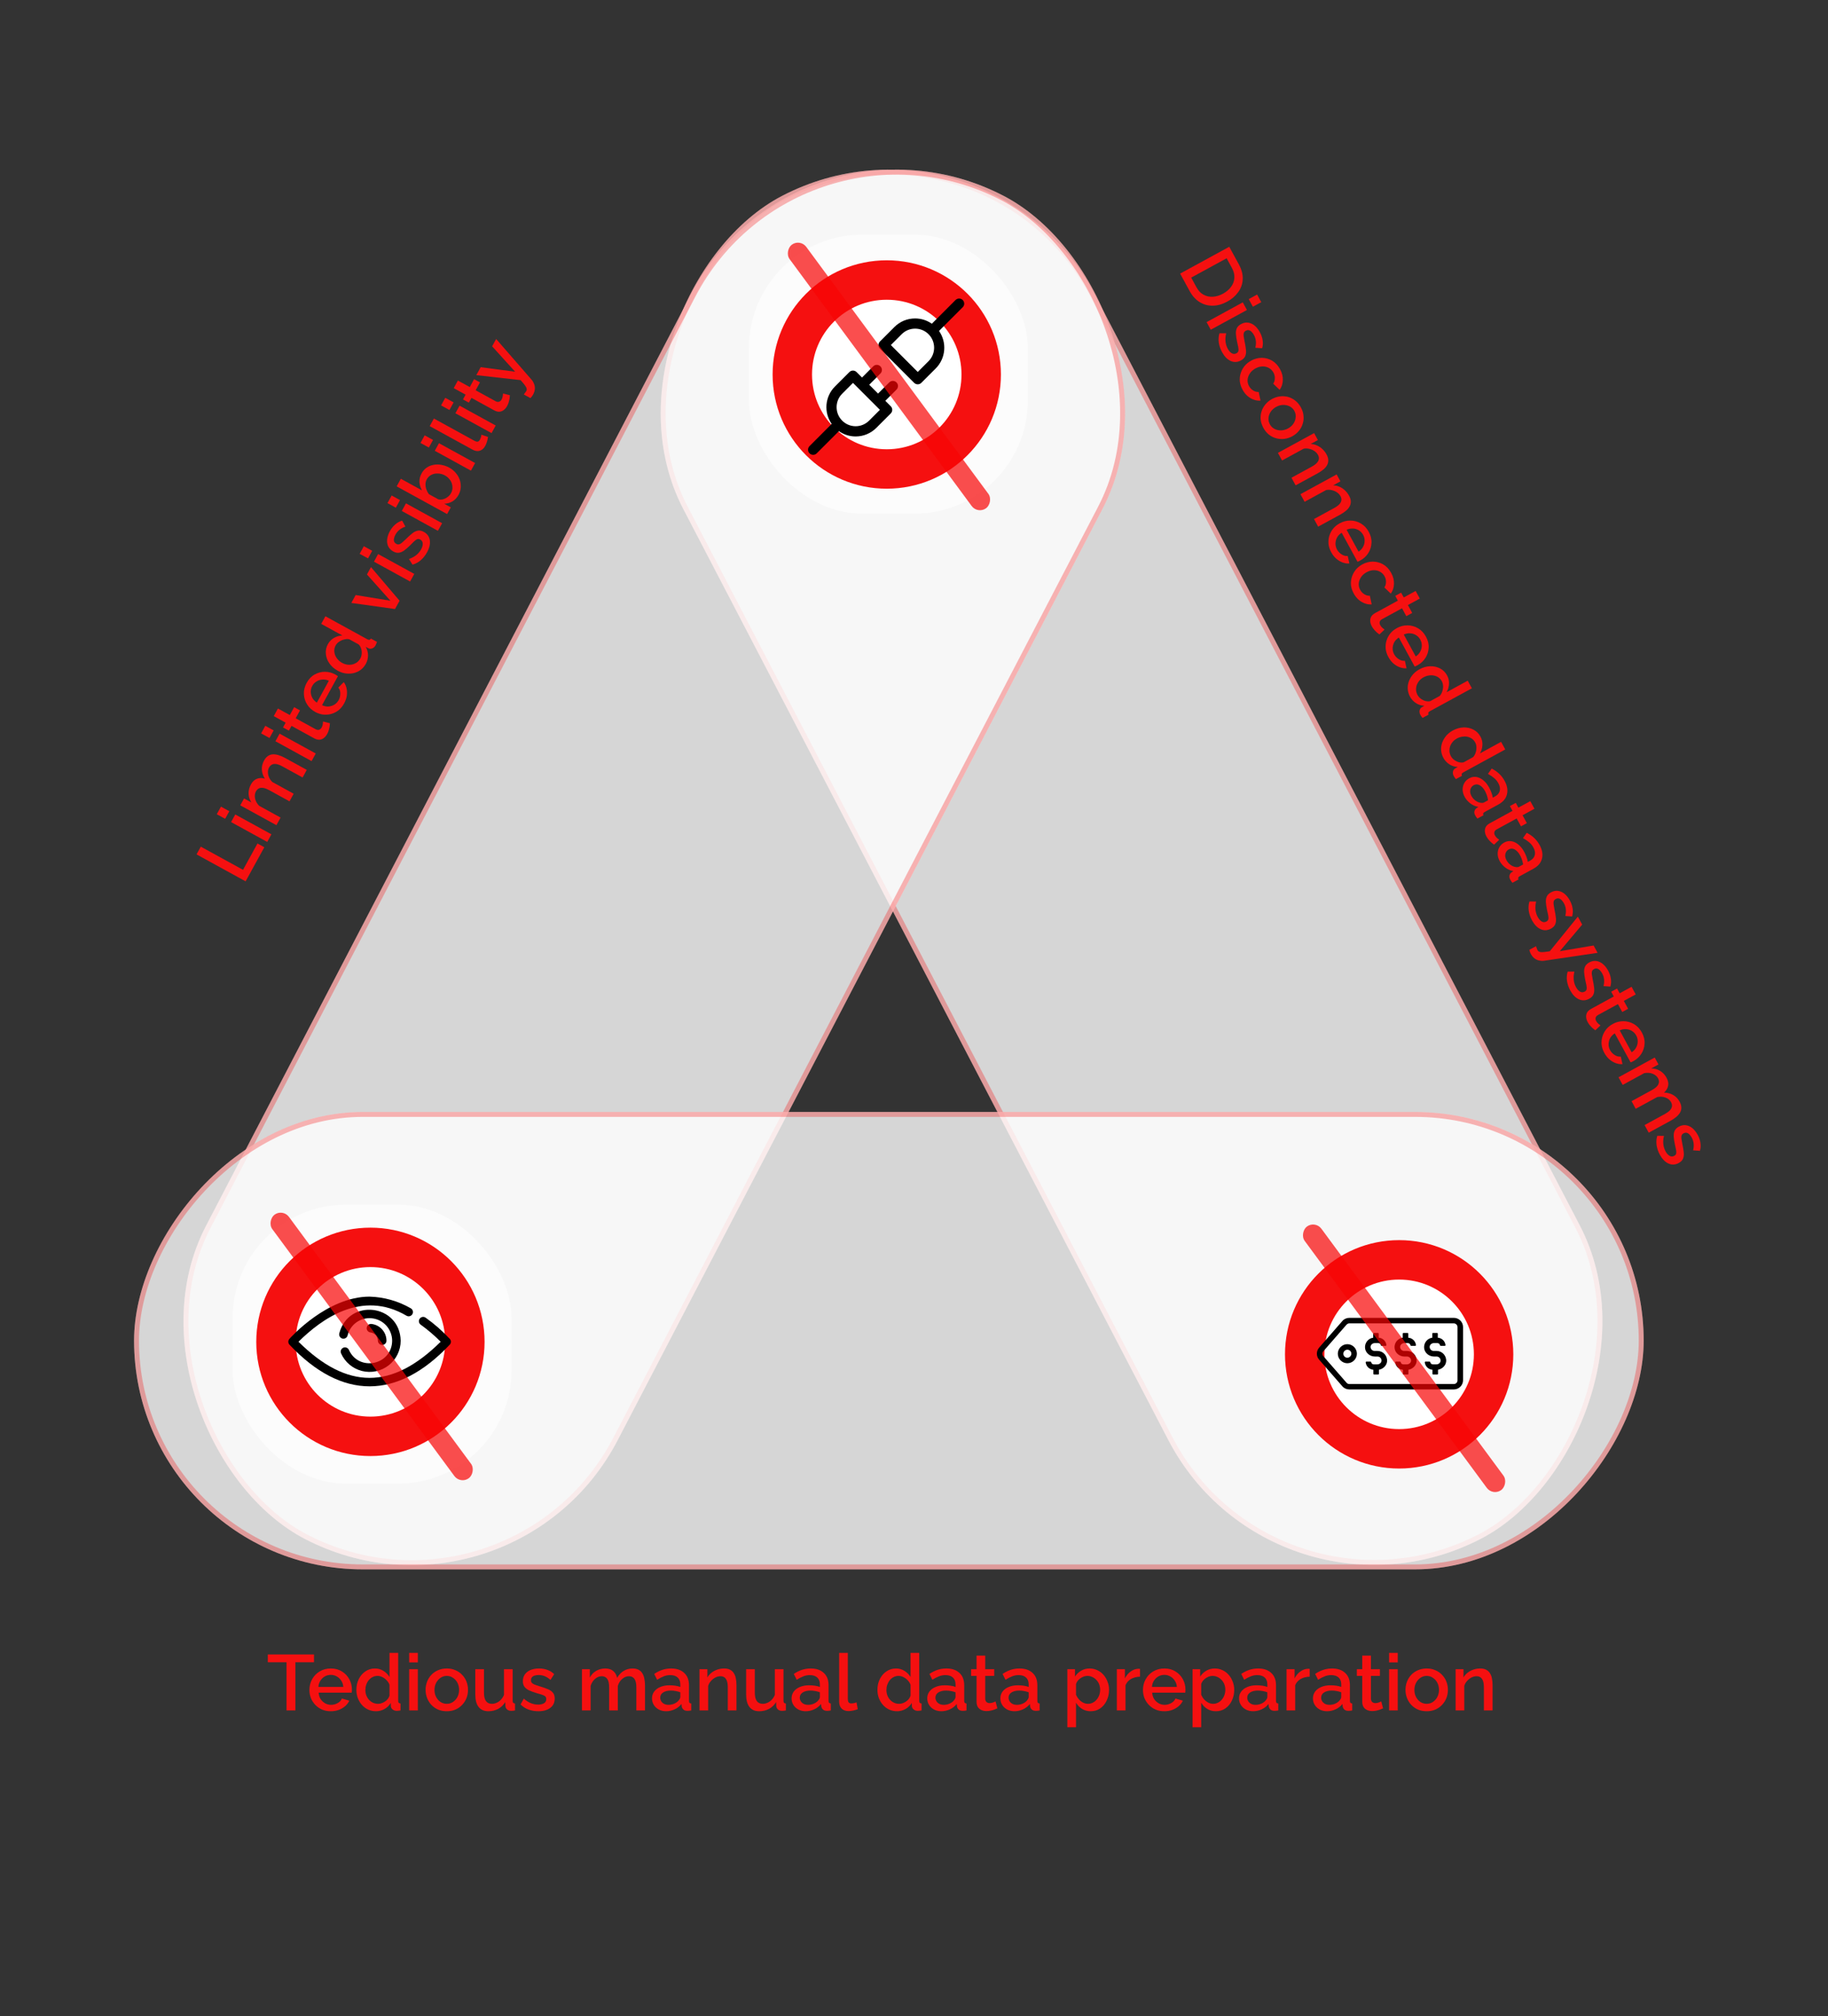
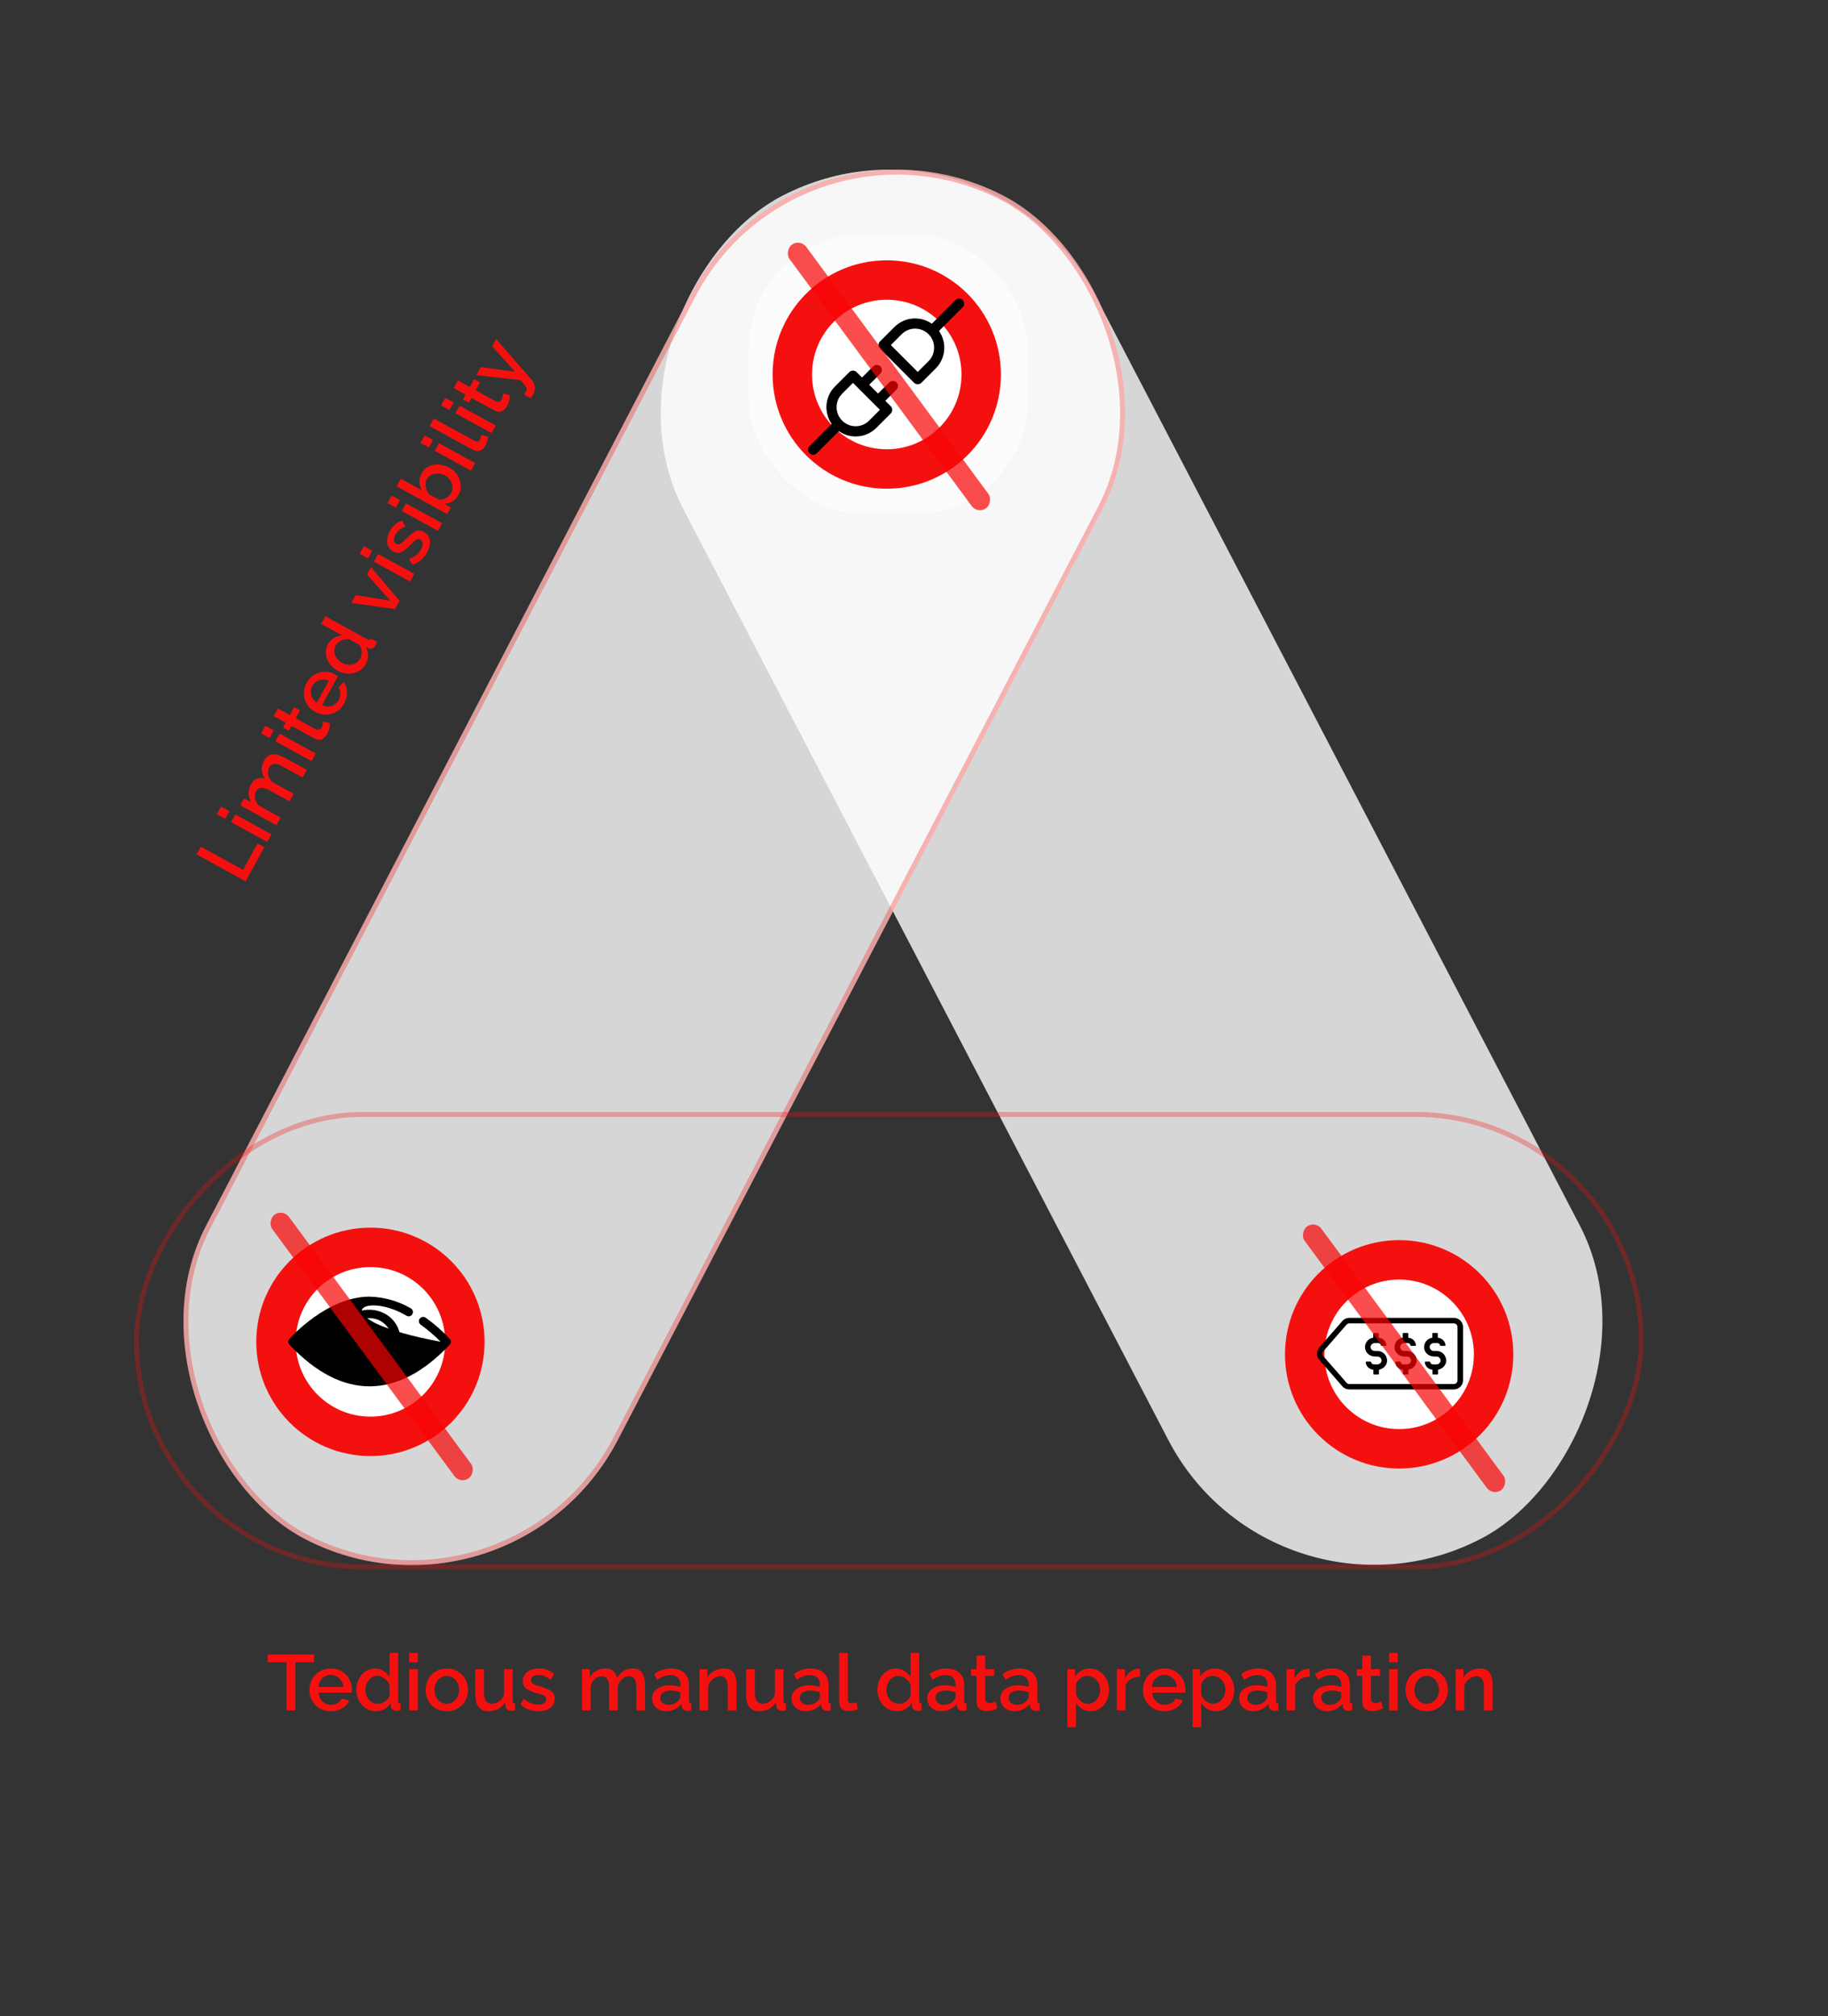
<svg xmlns="http://www.w3.org/2000/svg" width="371" height="409" viewBox="0 0 371 409" fill="none">
  <rect x="0" y="0" width="371" height="409" fill="#333333" stroke="none" />
  <rect x="200.436" y="18.002" width="307.137" height="94.174" rx="47.087" transform="rotate(62.472 200.436 18.002)" fill="white" fill-opacity="0.8" />
-   <rect x="200.223" y="18.676" width="306.137" height="93.174" rx="46.587" transform="rotate(62.472 200.223 18.676)" stroke="#F51010" stroke-opacity="0.3" />
  <rect width="307.137" height="94.174" rx="47.087" transform="matrix(-0.462 0.887 0.887 0.462 161.968 18.002)" fill="white" fill-opacity="0.8" />
  <rect x="0.212" y="0.674" width="306.137" height="93.174" rx="46.587" transform="matrix(-0.462 0.887 0.887 0.462 161.68 18.176)" stroke="#F51010" stroke-opacity="0.3" />
-   <rect width="306.379" height="92.793" rx="46.397" transform="matrix(-1 -8.74228e-08 -8.74228e-08 1 333.59 225.585)" fill="white" fill-opacity="0.8" />
  <rect x="-0.5" y="0.5" width="305.379" height="91.793" rx="45.897" transform="matrix(-1 -8.74228e-08 -8.74228e-08 1 332.59 225.585)" stroke="#F51010" stroke-opacity="0.3" />
-   <path d="M239.511 55.507L249.483 50.065L251.415 53.605C252.002 54.681 252.268 55.703 252.212 56.669C252.165 57.63 251.86 58.496 251.296 59.265C250.746 60.039 250.012 60.677 249.095 61.177C248.083 61.729 247.093 62.008 246.125 62.014C245.161 62.03 244.274 61.785 243.463 61.279C242.653 60.774 241.979 60.029 241.443 59.046L239.511 55.507ZM248.221 59.576C248.923 59.193 249.469 58.725 249.86 58.171C250.265 57.622 250.485 57.022 250.519 56.372C250.567 55.726 250.402 55.056 250.024 54.363L248.951 52.397L241.76 56.321L242.833 58.288C243.216 58.99 243.697 59.493 244.276 59.797C244.86 60.11 245.493 60.245 246.174 60.201C246.855 60.157 247.537 59.949 248.221 59.576ZM244.883 65.35L252.228 61.342L253.071 62.887L245.726 66.895L244.883 65.35ZM253.436 60.683L255.136 59.755L255.979 61.3L254.279 62.228L253.436 60.683ZM248.024 71.441C247.687 70.823 247.466 70.184 247.361 69.524C247.266 68.859 247.312 68.221 247.5 67.608L248.853 67.616C248.709 68.242 248.667 68.811 248.729 69.325C248.795 69.847 248.943 70.319 249.173 70.741C249.408 71.171 249.679 71.479 249.987 71.664C250.303 71.843 250.621 71.846 250.939 71.673C251.173 71.545 251.308 71.38 251.344 71.178C251.38 70.977 251.366 70.717 251.302 70.399C251.243 70.091 251.163 69.722 251.062 69.291C250.935 68.68 250.858 68.15 250.833 67.703C250.816 67.25 250.886 66.865 251.042 66.549C251.198 66.234 251.472 65.968 251.865 65.754C252.343 65.493 252.817 65.393 253.286 65.452C253.756 65.512 254.198 65.708 254.611 66.042C255.029 66.385 255.394 66.842 255.705 67.413C255.997 67.947 256.181 68.484 256.257 69.026C256.349 69.572 256.315 70.112 256.158 70.647L254.773 70.547C254.893 70.056 254.929 69.599 254.881 69.175C254.837 68.762 254.708 68.358 254.494 67.965C254.371 67.74 254.225 67.54 254.057 67.365C253.898 67.184 253.709 67.062 253.492 66.999C253.29 66.939 253.067 66.976 252.823 67.109C252.627 67.216 252.498 67.359 252.438 67.538C252.377 67.716 252.366 67.941 252.405 68.212C252.443 68.483 252.5 68.81 252.576 69.194C252.719 69.857 252.816 70.436 252.867 70.93C252.928 71.42 252.886 71.844 252.741 72.202C252.611 72.565 252.321 72.869 251.872 73.114C251.16 73.502 250.457 73.54 249.764 73.226C249.084 72.916 248.504 72.321 248.024 71.441ZM252.18 79.056C251.868 78.485 251.683 77.912 251.624 77.336C251.58 76.765 251.643 76.214 251.815 75.683C251.987 75.151 252.251 74.667 252.608 74.229C252.97 73.801 253.408 73.446 253.923 73.165C254.616 72.787 255.332 72.597 256.072 72.594C256.817 72.601 257.516 72.79 258.169 73.163C258.827 73.545 259.368 74.125 259.792 74.902C260.201 75.651 260.387 76.394 260.352 77.13C260.331 77.871 260.115 78.523 259.706 79.087L258.408 77.844C258.625 77.507 258.734 77.138 258.734 76.737C258.748 76.341 258.656 75.96 258.457 75.594C258.232 75.182 257.92 74.867 257.52 74.647C257.136 74.432 256.702 74.328 256.22 74.336C255.753 74.348 255.276 74.487 254.789 74.752C254.321 75.008 253.948 75.339 253.672 75.745C253.405 76.146 253.248 76.571 253.202 77.022C253.171 77.476 253.267 77.91 253.492 78.322C253.63 78.574 253.805 78.795 254.017 78.983C254.244 79.175 254.48 79.32 254.727 79.416C254.984 79.507 255.226 79.539 255.454 79.511L255.832 81.273C255.38 81.314 254.927 81.251 254.472 81.086C254.023 80.93 253.596 80.683 253.193 80.344C252.803 80.01 252.466 79.58 252.18 79.056ZM256.408 86.805C256.091 86.224 255.906 85.651 255.852 85.085C255.808 84.514 255.872 83.962 256.044 83.431C256.221 82.909 256.485 82.437 256.838 82.014C257.199 81.585 257.638 81.231 258.153 80.95C258.668 80.669 259.203 80.492 259.759 80.419C260.315 80.347 260.855 80.38 261.381 80.519C261.92 80.662 262.414 80.909 262.861 81.26C263.322 81.616 263.709 82.08 264.021 82.651C264.332 83.222 264.51 83.793 264.555 84.364C264.613 84.94 264.554 85.488 264.377 86.01C264.215 86.536 263.953 87.014 263.591 87.442C263.229 87.87 262.791 88.225 262.276 88.506C261.761 88.787 261.226 88.964 260.67 89.036C260.123 89.103 259.58 89.066 259.04 88.923C258.506 88.789 258.008 88.544 257.546 88.189C257.099 87.837 256.72 87.376 256.408 86.805ZM259.005 82.544C258.537 82.8 258.169 83.128 257.902 83.529C257.634 83.93 257.482 84.353 257.446 84.799C257.409 85.244 257.504 85.672 257.728 86.084C257.948 86.487 258.255 86.793 258.649 87.004C259.058 87.218 259.503 87.321 259.985 87.314C260.476 87.301 260.951 87.169 261.41 86.919C261.878 86.663 262.246 86.335 262.513 85.934C262.78 85.533 262.93 85.105 262.961 84.651C263.007 84.2 262.92 83.774 262.7 83.371C262.475 82.959 262.161 82.651 261.758 82.446C261.354 82.24 260.911 82.142 260.43 82.15C259.957 82.152 259.482 82.284 259.005 82.544ZM262.953 98.463L262.11 96.919L266.225 94.673C266.908 94.3 267.348 93.914 267.544 93.516C267.744 93.127 267.727 92.717 267.492 92.286C267.329 91.987 267.09 91.728 266.777 91.51C266.469 91.301 266.12 91.152 265.73 91.061C265.349 90.965 264.962 90.957 264.569 91.038L260.201 93.421L259.358 91.876L266.704 87.868L267.47 89.272L265.995 90.077C266.425 90.086 266.839 90.176 267.236 90.348C267.649 90.524 268.025 90.768 268.365 91.081C268.706 91.393 268.994 91.764 269.229 92.195C269.469 92.635 269.586 93.039 269.58 93.407C269.579 93.784 269.482 94.129 269.288 94.441C269.108 94.758 268.851 95.044 268.517 95.299C268.197 95.559 267.836 95.799 267.433 96.019L262.953 98.463ZM267.526 106.844L266.683 105.299L270.798 103.053C271.481 102.68 271.921 102.295 272.117 101.896C272.318 101.507 272.3 101.097 272.065 100.666C271.902 100.367 271.663 100.108 271.35 99.89C271.042 99.682 270.693 99.532 270.303 99.441C269.922 99.345 269.535 99.337 269.142 99.418L264.774 101.802L263.931 100.257L271.277 96.248L272.043 97.653L270.568 98.458C270.998 98.466 271.412 98.556 271.81 98.728C272.222 98.904 272.598 99.148 272.939 99.461C273.279 99.773 273.567 100.145 273.802 100.575C274.042 101.015 274.159 101.419 274.153 101.787C274.153 102.164 274.055 102.509 273.861 102.822C273.682 103.138 273.425 103.424 273.09 103.68C272.77 103.94 272.409 104.179 272.006 104.399L267.526 106.844ZM270.18 112.042C269.869 111.471 269.683 110.898 269.624 110.322C269.58 109.751 269.639 109.203 269.802 108.676C269.974 108.145 270.233 107.663 270.58 107.231C270.942 106.802 271.38 106.448 271.895 106.167C272.588 105.789 273.307 105.603 274.052 105.61C274.806 105.611 275.512 105.803 276.171 106.185C276.838 106.562 277.381 107.135 277.8 107.902C278.219 108.67 278.402 109.427 278.347 110.174C278.307 110.925 278.086 111.611 277.684 112.231C277.281 112.852 276.752 113.341 276.097 113.699C275.984 113.76 275.874 113.814 275.766 113.861C275.667 113.903 275.583 113.937 275.512 113.963L272.301 108.078C271.885 108.341 271.57 108.665 271.355 109.05C271.154 109.439 271.049 109.849 271.041 110.279C271.042 110.704 271.144 111.103 271.349 111.478C271.573 111.89 271.888 112.222 272.294 112.475C272.704 112.737 273.114 112.842 273.522 112.789L273.863 114.316C273.421 114.351 272.965 114.284 272.496 114.114C272.041 113.949 271.609 113.693 271.201 113.345C270.801 112.991 270.461 112.557 270.18 112.042ZM273.303 107.477L275.725 111.915C276.131 111.657 276.434 111.333 276.635 110.944C276.85 110.559 276.957 110.155 276.957 109.73C276.97 109.309 276.87 108.902 276.655 108.509C276.445 108.125 276.158 107.821 275.792 107.595C275.44 107.374 275.044 107.25 274.604 107.222C274.173 107.19 273.739 107.275 273.303 107.477ZM274.738 120.395C274.427 119.824 274.241 119.251 274.183 118.675C274.138 118.104 274.202 117.553 274.374 117.022C274.546 116.49 274.81 116.006 275.167 115.568C275.528 115.14 275.967 114.785 276.482 114.504C277.175 114.126 277.891 113.936 278.631 113.933C279.375 113.94 280.074 114.13 280.727 114.502C281.386 114.884 281.927 115.464 282.351 116.241C282.76 116.99 282.946 117.733 282.91 118.469C282.889 119.21 282.674 119.862 282.265 120.426L280.967 119.184C281.184 118.846 281.293 118.477 281.293 118.076C281.307 117.68 281.214 117.299 281.015 116.934C280.79 116.522 280.478 116.206 280.079 115.986C279.694 115.771 279.261 115.667 278.779 115.675C278.312 115.687 277.835 115.826 277.348 116.091C276.88 116.347 276.507 116.678 276.231 117.084C275.963 117.485 275.807 117.911 275.761 118.361C275.729 118.815 275.826 119.249 276.051 119.661C276.189 119.914 276.364 120.134 276.576 120.322C276.802 120.514 277.039 120.659 277.286 120.755C277.542 120.846 277.784 120.878 278.013 120.85L278.391 122.613C277.939 122.653 277.486 122.59 277.031 122.425C276.581 122.269 276.155 122.022 275.751 121.683C275.362 121.349 275.025 120.92 274.738 120.395ZM279.953 128.715C279.816 128.62 279.656 128.495 279.474 128.339C279.292 128.183 279.104 127.994 278.91 127.772C278.721 127.559 278.555 127.322 278.412 127.06C278.238 126.741 278.133 126.416 278.097 126.083C278.061 125.75 278.119 125.433 278.271 125.131C278.437 124.834 278.716 124.578 279.11 124.364L283.702 121.858L283.173 120.888L284.367 120.237L284.896 121.206L287.312 119.888L288.155 121.433L285.739 122.751L286.613 124.352L285.419 125.004L284.545 123.403L280.444 125.64C280.202 125.797 280.058 125.979 280.013 126.186C279.973 126.402 280.012 126.618 280.129 126.833C280.247 127.049 280.396 127.234 280.579 127.39C280.761 127.546 280.901 127.658 280.999 127.726L279.953 128.715ZM281.781 133.302C281.47 132.731 281.285 132.157 281.226 131.582C281.181 131.011 281.24 130.462 281.403 129.936C281.575 129.405 281.834 128.923 282.182 128.49C282.543 128.062 282.982 127.707 283.497 127.426C284.189 127.048 284.908 126.862 285.653 126.869C286.407 126.871 287.114 127.062 287.772 127.445C288.439 127.822 288.982 128.394 289.401 129.162C289.82 129.929 290.003 130.687 289.948 131.433C289.909 132.184 289.687 132.87 289.285 133.491C288.882 134.111 288.353 134.6 287.698 134.958C287.585 135.019 287.475 135.073 287.367 135.12C287.268 135.162 287.184 135.196 287.113 135.222L283.902 129.338C283.486 129.601 283.171 129.925 282.956 130.31C282.755 130.699 282.65 131.108 282.642 131.538C282.643 131.963 282.745 132.363 282.95 132.737C283.175 133.149 283.49 133.481 283.895 133.734C284.305 133.996 284.715 134.101 285.123 134.048L285.465 135.575C285.022 135.61 284.566 135.543 284.097 135.374C283.642 135.209 283.211 134.952 282.802 134.604C282.403 134.251 282.063 133.817 281.781 133.302ZM284.904 128.736L287.326 133.174C287.732 132.916 288.035 132.593 288.236 132.204C288.452 131.819 288.559 131.414 288.558 130.989C288.571 130.569 288.471 130.162 288.256 129.768C288.047 129.385 287.759 129.08 287.393 128.854C287.041 128.633 286.645 128.509 286.205 128.482C285.774 128.449 285.341 128.534 284.904 128.736ZM288.076 135.785C288.779 135.402 289.492 135.195 290.216 135.164C290.955 135.138 291.629 135.281 292.237 135.593C292.854 135.9 293.339 136.377 293.691 137.023C293.998 137.585 294.129 138.17 294.084 138.777C294.044 139.395 293.878 139.947 293.585 140.435L297.882 138.09L298.726 139.635L290.214 144.279C290.036 144.376 289.928 144.478 289.889 144.584C289.85 144.691 289.866 144.822 289.939 144.976L288.703 145.651C288.498 145.386 288.351 145.174 288.265 145.015C288.106 144.725 288.055 144.431 288.111 144.133C288.172 143.844 288.318 143.631 288.547 143.494L289.087 143.181C288.465 143.156 287.893 142.976 287.37 142.641C286.857 142.302 286.46 141.875 286.179 141.36C285.903 140.854 285.746 140.332 285.707 139.794C285.674 139.266 285.748 138.745 285.93 138.232C286.118 137.729 286.392 137.264 286.754 136.835C287.121 136.416 287.561 136.066 288.076 135.785ZM290.27 142.244L292.194 141.194C292.438 140.927 292.613 140.613 292.719 140.251C292.84 139.894 292.891 139.531 292.873 139.165C292.86 138.807 292.777 138.488 292.624 138.207C292.445 137.879 292.212 137.618 291.923 137.423C291.639 137.237 291.327 137.11 290.986 137.041C290.649 136.982 290.303 136.982 289.947 137.043C289.592 137.103 289.25 137.223 288.922 137.402C288.585 137.586 288.297 137.816 288.059 138.092C287.83 138.362 287.655 138.665 287.533 138.998C287.426 139.336 287.381 139.677 287.398 140.02C287.429 140.367 287.535 140.705 287.713 141.032C287.826 141.238 287.976 141.424 288.163 141.589C288.356 141.764 288.568 141.909 288.802 142.024C289.04 142.15 289.284 142.229 289.533 142.263C289.788 142.306 290.034 142.3 290.27 142.244ZM294.85 148.198C295.552 147.815 296.266 147.608 296.99 147.577C297.729 147.551 298.402 147.694 299.01 148.006C299.628 148.313 300.112 148.79 300.465 149.436C300.772 149.998 300.902 150.582 300.857 151.19C300.817 151.807 300.651 152.36 300.358 152.848L304.656 150.502L305.499 152.047L296.988 156.692C296.81 156.789 296.702 156.891 296.662 156.997C296.623 157.104 296.64 157.234 296.712 157.389L295.476 158.064C295.271 157.799 295.125 157.587 295.038 157.428C294.88 157.138 294.829 156.843 294.885 156.545C294.946 156.257 295.091 156.044 295.32 155.907L295.86 155.594C295.239 155.569 294.667 155.389 294.144 155.054C293.631 154.715 293.233 154.287 292.952 153.772C292.676 153.267 292.519 152.745 292.481 152.207C292.447 151.678 292.522 151.158 292.704 150.645C292.891 150.142 293.166 149.676 293.527 149.248C293.894 148.829 294.335 148.479 294.85 148.198ZM297.044 154.656L298.968 153.606C299.211 153.34 299.386 153.026 299.493 152.664C299.613 152.306 299.665 151.944 299.647 151.577C299.634 151.22 299.551 150.901 299.398 150.62C299.219 150.292 298.985 150.031 298.696 149.836C298.413 149.65 298.101 149.523 297.759 149.454C297.423 149.395 297.077 149.395 296.721 149.456C296.365 149.516 296.023 149.636 295.696 149.815C295.359 149.999 295.071 150.228 294.833 150.504C294.604 150.775 294.428 151.077 294.307 151.411C294.199 151.749 294.154 152.09 294.172 152.433C294.203 152.78 294.308 153.117 294.487 153.445C294.6 153.651 294.749 153.837 294.937 154.002C295.129 154.176 295.342 154.321 295.575 154.437C295.814 154.562 296.058 154.642 296.307 154.676C296.562 154.719 296.807 154.713 297.044 154.656ZM298.175 157.898C298.643 157.643 299.122 157.552 299.611 157.625C300.115 157.702 300.589 157.924 301.031 158.29C301.484 158.651 301.878 159.14 302.215 159.758C302.394 160.086 302.552 160.431 302.689 160.794C302.832 161.166 302.923 161.511 302.963 161.829L303.426 161.576C303.941 161.295 304.26 160.921 304.381 160.454C304.503 159.986 304.405 159.462 304.089 158.882C303.864 158.47 303.577 158.122 303.228 157.839C302.888 157.55 302.475 157.271 301.988 157.002L302.743 155.916C303.337 156.224 303.846 156.578 304.271 156.978C304.701 157.387 305.064 157.863 305.36 158.406C305.897 159.39 306.056 160.305 305.838 161.153C305.635 162.005 305.056 162.692 304.101 163.213L301.362 164.708C301.184 164.805 301.073 164.902 301.029 164.999C300.99 165.105 301.006 165.236 301.079 165.391L299.843 166.065C299.738 165.94 299.65 165.824 299.58 165.717C299.509 165.61 299.453 165.518 299.412 165.444C299.234 165.116 299.178 164.824 299.245 164.569C299.312 164.313 299.446 164.113 299.646 163.967L300.044 163.695C299.458 163.602 298.918 163.368 298.422 162.995C297.927 162.621 297.541 162.181 297.265 161.676C296.999 161.189 296.86 160.7 296.847 160.209C296.844 159.712 296.956 159.262 297.185 158.857C297.414 158.453 297.744 158.133 298.175 157.898ZM300.278 162.821C300.461 162.866 300.631 162.889 300.788 162.888C300.946 162.887 301.071 162.861 301.165 162.81L302.008 162.35C301.968 162.032 301.892 161.715 301.78 161.399C301.678 161.078 301.55 160.777 301.397 160.496C301.09 159.934 300.728 159.537 300.309 159.304C299.895 159.08 299.492 159.075 299.098 159.29C298.883 159.408 298.708 159.576 298.572 159.796C298.442 160.025 298.375 160.28 298.371 160.562C298.372 160.853 298.462 161.163 298.64 161.49C298.824 161.827 299.066 162.115 299.366 162.352C299.666 162.59 299.969 162.746 300.278 162.821ZM303.223 171.358C303.086 171.262 302.926 171.137 302.744 170.981C302.562 170.825 302.374 170.636 302.179 170.414C301.99 170.201 301.824 169.964 301.681 169.702C301.508 169.383 301.403 169.058 301.367 168.725C301.331 168.392 301.389 168.075 301.541 167.774C301.706 167.476 301.986 167.221 302.379 167.006L306.972 164.5L306.443 163.531L307.637 162.879L308.166 163.848L310.582 162.53L311.425 164.075L309.009 165.393L309.883 166.994L308.689 167.646L307.815 166.045L303.714 168.283C303.471 168.439 303.328 168.621 303.282 168.828C303.243 169.044 303.281 169.26 303.399 169.475C303.516 169.691 303.666 169.876 303.848 170.032C304.031 170.188 304.171 170.3 304.269 170.368L303.223 171.358ZM305.285 170.928C305.753 170.673 306.232 170.582 306.722 170.655C307.226 170.732 307.699 170.954 308.142 171.32C308.594 171.681 308.989 172.17 309.326 172.788C309.505 173.116 309.663 173.461 309.8 173.823C309.942 174.195 310.033 174.541 310.073 174.859L310.537 174.606C311.052 174.325 311.37 173.951 311.492 173.484C311.613 173.016 311.516 172.492 311.199 171.912C310.974 171.5 310.687 171.152 310.338 170.869C309.998 170.58 309.585 170.301 309.098 170.032L309.854 168.946C310.447 169.254 310.956 169.608 311.381 170.008C311.811 170.417 312.174 170.893 312.471 171.436C313.007 172.42 313.167 173.335 312.949 174.183C312.745 175.035 312.166 175.722 311.211 176.243L308.473 177.738C308.295 177.835 308.184 177.932 308.139 178.029C308.1 178.135 308.117 178.266 308.189 178.421L306.953 179.095C306.848 178.97 306.761 178.854 306.69 178.747C306.619 178.639 306.564 178.548 306.523 178.473C306.344 178.146 306.288 177.854 306.355 177.599C306.423 177.343 306.556 177.143 306.756 176.997L307.155 176.725C306.569 176.632 306.028 176.398 305.533 176.024C305.037 175.651 304.651 175.211 304.376 174.706C304.11 174.219 303.971 173.73 303.958 173.238C303.954 172.742 304.067 172.292 304.296 171.887C304.525 171.483 304.855 171.163 305.285 170.928ZM307.388 175.85C307.571 175.896 307.741 175.919 307.899 175.918C308.056 175.917 308.182 175.891 308.276 175.84L309.118 175.38C309.078 175.062 309.002 174.745 308.891 174.429C308.789 174.108 308.661 173.807 308.507 173.526C308.201 172.964 307.838 172.567 307.419 172.334C307.006 172.11 306.602 172.105 306.209 172.32C305.993 172.437 305.818 172.606 305.683 172.826C305.553 173.055 305.485 173.31 305.481 173.592C305.482 173.883 305.572 174.192 305.751 174.52C305.935 174.857 306.177 175.145 306.476 175.382C306.776 175.619 307.08 175.776 307.388 175.85ZM310.932 186.721C310.595 186.103 310.374 185.465 310.269 184.805C310.174 184.14 310.22 183.501 310.408 182.888L311.762 182.897C311.617 183.522 311.576 184.092 311.637 184.605C311.703 185.128 311.852 185.6 312.082 186.021C312.317 186.452 312.588 186.76 312.895 186.944C313.212 187.124 313.529 187.127 313.848 186.953C314.082 186.825 314.217 186.661 314.252 186.459C314.288 186.257 314.274 185.998 314.21 185.68C314.151 185.372 314.071 185.002 313.97 184.572C313.843 183.96 313.767 183.431 313.741 182.983C313.725 182.53 313.795 182.146 313.95 181.83C314.106 181.514 314.38 181.249 314.774 181.034C315.251 180.774 315.725 180.673 316.195 180.733C316.665 180.792 317.106 180.989 317.519 181.322C317.937 181.665 318.302 182.123 318.614 182.694C318.905 183.227 319.089 183.765 319.166 184.306C319.257 184.852 319.224 185.393 319.066 185.928L317.681 185.827C317.802 185.336 317.838 184.879 317.789 184.456C317.746 184.042 317.617 183.639 317.402 183.246C317.279 183.021 317.134 182.821 316.965 182.645C316.806 182.465 316.618 182.343 316.401 182.279C316.198 182.22 315.975 182.256 315.732 182.389C315.535 182.496 315.407 182.639 315.346 182.818C315.286 182.997 315.275 183.222 315.313 183.492C315.351 183.763 315.409 184.09 315.484 184.474C315.627 185.137 315.725 185.716 315.776 186.211C315.836 186.7 315.794 187.124 315.65 187.483C315.519 187.845 315.23 188.149 314.78 188.395C314.069 188.783 313.366 188.82 312.672 188.506C311.993 188.196 311.413 187.601 310.932 186.721ZM311.733 191.962C311.791 192.113 311.846 192.259 311.899 192.4C311.947 192.556 311.995 192.676 312.041 192.76C312.128 192.919 312.253 193.027 312.417 193.083C312.577 193.154 312.822 193.179 313.15 193.157C313.479 193.136 313.94 193.079 314.533 192.986L320.231 185.958L321.112 187.573L316.566 192.97L323.427 191.814L324.239 193.303L313.378 194.91C313.05 194.956 312.72 194.941 312.388 194.867C312.047 194.798 311.732 194.654 311.442 194.436C311.153 194.217 310.901 193.911 310.686 193.518C310.625 193.405 310.57 193.283 310.522 193.151C310.475 193.019 310.429 192.868 310.384 192.698L311.733 191.962ZM318.694 200.945C318.357 200.327 318.136 199.688 318.031 199.028C317.935 198.363 317.982 197.724 318.17 197.111L319.523 197.12C319.379 197.746 319.337 198.315 319.399 198.829C319.465 199.351 319.613 199.823 319.843 200.245C320.078 200.675 320.349 200.983 320.657 201.168C320.973 201.347 321.291 201.35 321.609 201.176C321.843 201.049 321.978 200.884 322.014 200.682C322.05 200.48 322.036 200.221 321.972 199.903C321.913 199.595 321.833 199.226 321.731 198.795C321.605 198.184 321.528 197.654 321.503 197.206C321.486 196.754 321.556 196.369 321.712 196.053C321.868 195.737 322.142 195.472 322.535 195.258C323.013 194.997 323.487 194.896 323.956 194.956C324.426 195.015 324.868 195.212 325.281 195.546C325.699 195.889 326.064 196.346 326.375 196.917C326.667 197.451 326.851 197.988 326.927 198.53C327.019 199.075 326.985 199.616 326.828 200.151L325.443 200.051C325.563 199.559 325.599 199.102 325.551 198.679C325.507 198.266 325.378 197.862 325.164 197.469C325.041 197.244 324.895 197.044 324.727 196.869C324.568 196.688 324.379 196.566 324.162 196.502C323.96 196.443 323.737 196.479 323.493 196.612C323.297 196.72 323.168 196.863 323.108 197.041C323.047 197.22 323.036 197.445 323.075 197.716C323.113 197.986 323.17 198.314 323.246 198.698C323.389 199.361 323.486 199.94 323.537 200.434C323.598 200.924 323.556 201.348 323.411 201.706C323.281 202.069 322.991 202.373 322.542 202.618C321.83 203.006 321.127 203.043 320.434 202.729C319.754 202.42 319.174 201.825 318.694 200.945ZM323.776 209.021C323.639 208.926 323.479 208.8 323.297 208.644C323.115 208.489 322.926 208.3 322.732 208.077C322.543 207.865 322.377 207.627 322.234 207.365C322.06 207.047 321.956 206.721 321.92 206.388C321.884 206.055 321.942 205.738 322.093 205.437C322.259 205.14 322.539 204.884 322.932 204.669L327.525 202.163L326.996 201.194L328.19 200.543L328.719 201.512L331.134 200.193L331.977 201.738L329.562 203.057L330.435 204.658L329.242 205.309L328.368 203.708L324.267 205.946C324.024 206.103 323.88 206.284 323.835 206.491C323.795 206.708 323.834 206.923 323.952 207.139C324.069 207.354 324.219 207.54 324.401 207.695C324.583 207.851 324.723 207.963 324.821 208.031L323.776 209.021ZM325.604 213.607C325.292 213.036 325.107 212.463 325.048 211.887C325.004 211.316 325.063 210.767 325.225 210.241C325.397 209.71 325.657 209.228 326.004 208.796C326.366 208.367 326.804 208.013 327.319 207.732C328.012 207.354 328.731 207.168 329.476 207.175C330.23 207.176 330.936 207.368 331.594 207.75C332.262 208.127 332.805 208.699 333.224 209.467C333.643 210.235 333.825 210.992 333.771 211.739C333.731 212.49 333.51 213.175 333.107 213.796C332.705 214.417 332.176 214.906 331.52 215.264C331.408 215.325 331.298 215.379 331.19 215.426C331.091 215.468 331.006 215.502 330.936 215.528L327.724 209.643C327.309 209.906 326.994 210.23 326.778 210.615C326.577 211.004 326.473 211.414 326.464 211.844C326.465 212.268 326.568 212.668 326.772 213.043C326.997 213.455 327.312 213.787 327.717 214.04C328.128 214.302 328.537 214.406 328.946 214.354L329.287 215.881C328.845 215.916 328.389 215.849 327.92 215.679C327.465 215.514 327.033 215.258 326.625 214.909C326.225 214.556 325.885 214.122 325.604 213.607ZM328.727 209.042L331.149 213.48C331.555 213.222 331.858 212.898 332.059 212.509C332.274 212.124 332.381 211.719 332.38 211.295C332.394 210.874 332.293 210.467 332.079 210.074C331.869 209.69 331.581 209.385 331.215 209.16C330.864 208.939 330.468 208.814 330.028 208.787C329.597 208.755 329.163 208.84 328.727 209.042ZM334.618 229.791L333.775 228.246L337.89 226C338.573 225.627 339.013 225.241 339.209 224.843C339.404 224.445 339.385 224.03 339.15 223.599C338.915 223.169 338.531 222.855 337.999 222.66C337.481 222.468 336.924 222.438 336.327 222.569L331.973 224.945L331.13 223.4L335.246 221.155C335.929 220.782 336.369 220.396 336.564 219.997C336.76 219.599 336.743 219.189 336.513 218.768C336.278 218.337 335.899 218.021 335.376 217.821C334.859 217.629 334.299 217.594 333.697 217.716L329.329 220.1L328.486 218.555L335.832 214.546L336.598 215.951L335.123 216.756C335.797 216.765 336.397 216.929 336.924 217.249C337.465 217.574 337.902 218.04 338.234 218.649C338.567 219.257 338.668 219.822 338.539 220.342C338.414 220.871 338.137 221.309 337.705 221.653C338.422 221.675 339.046 221.839 339.577 222.145C340.123 222.455 340.559 222.909 340.886 223.508C341.121 223.939 341.238 224.343 341.238 224.72C341.237 225.097 341.139 225.442 340.945 225.754C340.761 226.062 340.504 226.348 340.174 226.613C339.859 226.882 339.501 227.126 339.098 227.346L334.618 229.791ZM336.874 234.26C336.537 233.642 336.316 233.003 336.211 232.343C336.116 231.679 336.162 231.04 336.35 230.427L337.704 230.435C337.559 231.061 337.517 231.631 337.579 232.144C337.645 232.667 337.793 233.139 338.023 233.56C338.258 233.991 338.53 234.298 338.837 234.483C339.154 234.663 339.471 234.666 339.79 234.492C340.024 234.364 340.159 234.199 340.194 233.998C340.23 233.796 340.216 233.536 340.152 233.219C340.093 232.911 340.013 232.541 339.912 232.11C339.785 231.499 339.708 230.97 339.683 230.522C339.667 230.069 339.736 229.685 339.892 229.369C340.048 229.053 340.322 228.788 340.715 228.573C341.193 228.312 341.667 228.212 342.137 228.271C342.607 228.331 343.048 228.528 343.461 228.861C343.879 229.204 344.244 229.661 344.556 230.232C344.847 230.766 345.031 231.304 345.108 231.845C345.199 232.391 345.166 232.931 345.008 233.467L343.623 233.366C343.744 232.875 343.78 232.418 343.731 231.995C343.688 231.581 343.558 231.177 343.344 230.784C343.221 230.56 343.076 230.359 342.907 230.184C342.748 230.004 342.56 229.882 342.343 229.818C342.14 229.758 341.917 229.795 341.673 229.928C341.477 230.035 341.348 230.178 341.288 230.357C341.227 230.536 341.216 230.76 341.255 231.031C341.293 231.302 341.35 231.629 341.426 232.013C341.569 232.676 341.666 233.255 341.718 233.75C341.778 234.239 341.736 234.663 341.591 235.021C341.461 235.384 341.171 235.688 340.722 235.933C340.01 236.322 339.308 236.359 338.614 236.045C337.934 235.735 337.355 235.14 336.874 234.26Z" fill="#F51010" />
  <path d="M49.848 178.798L39.89 173.332L40.752 171.761L49.322 176.465L52.255 171.121L53.644 171.883L49.848 178.798ZM54.236 170.804L46.901 166.777L47.748 165.234L55.083 169.261L54.236 170.804ZM45.694 166.115L43.997 165.184L44.844 163.641L46.541 164.572L45.694 166.115ZM62.26 156.186L61.413 157.729L57.303 155.473C56.621 155.098 56.059 154.936 55.618 154.986C55.177 155.036 54.838 155.276 54.602 155.706C54.366 156.136 54.309 156.628 54.431 157.182C54.548 157.721 54.824 158.206 55.256 158.638L59.604 161.025L58.757 162.568L54.647 160.312C53.965 159.937 53.403 159.775 52.962 159.825C52.52 159.875 52.184 160.11 51.954 160.531C51.718 160.961 51.656 161.45 51.768 161.999C51.886 162.538 52.158 163.028 52.586 163.47L56.948 165.864L56.101 167.407L48.765 163.38L49.535 161.978L51.008 162.786C50.653 162.214 50.468 161.62 50.453 161.003C50.434 160.372 50.592 159.753 50.925 159.145C51.259 158.537 51.68 158.148 52.188 157.976C52.701 157.796 53.219 157.794 53.742 157.971C53.374 157.356 53.175 156.742 53.146 156.13C53.113 155.503 53.261 154.891 53.589 154.292C53.825 153.862 54.102 153.546 54.42 153.343C54.739 153.14 55.081 153.037 55.449 153.032C55.808 153.022 56.187 153.084 56.588 153.219C56.984 153.339 57.383 153.509 57.785 153.73L62.26 156.186ZM63.236 154.408L55.9 150.381L56.747 148.839L64.082 152.865L63.236 154.408ZM54.694 149.719L52.997 148.788L53.843 147.245L55.541 148.177L54.694 149.719ZM66.962 146.722C66.955 146.888 66.936 147.09 66.903 147.328C66.87 147.565 66.812 147.826 66.73 148.109C66.652 148.383 66.542 148.651 66.398 148.913C66.223 149.23 66.006 149.494 65.745 149.704C65.484 149.913 65.185 150.036 64.85 150.07C64.51 150.091 64.144 149.993 63.751 149.778L59.165 147.26L58.633 148.228L57.441 147.574L57.972 146.606L55.56 145.282L56.407 143.739L58.819 145.063L59.697 143.464L60.889 144.118L60.011 145.717L64.107 147.965C64.37 148.085 64.6 148.108 64.799 148.035C65.003 147.952 65.163 147.803 65.282 147.588C65.4 147.373 65.475 147.147 65.508 146.909C65.541 146.672 65.56 146.494 65.564 146.374L66.962 146.722ZM69.839 142.709C69.526 143.28 69.143 143.745 68.69 144.105C68.233 144.45 67.739 144.696 67.208 144.843C66.668 144.984 66.122 145.025 65.571 144.966C65.015 144.892 64.48 144.714 63.966 144.432C63.274 144.052 62.73 143.547 62.334 142.916C61.929 142.28 61.71 141.581 61.677 140.821C61.635 140.056 61.824 139.29 62.245 138.523C62.666 137.756 63.205 137.194 63.863 136.838C64.517 136.466 65.214 136.283 65.954 136.288C66.694 136.292 67.391 136.474 68.045 136.833C68.157 136.895 68.263 136.959 68.36 137.024C68.449 137.085 68.523 137.138 68.583 137.183L65.358 143.06C65.803 143.268 66.246 143.359 66.686 143.333C67.122 143.293 67.523 143.16 67.89 142.935C68.247 142.706 68.529 142.404 68.734 142.03C68.96 141.618 69.07 141.174 69.064 140.696C69.064 140.209 68.931 139.808 68.666 139.492L69.769 138.382C70.037 138.736 70.226 139.156 70.336 139.642C70.442 140.114 70.459 140.616 70.386 141.148C70.304 141.675 70.121 142.195 69.839 142.709ZM64.311 142.54L66.743 138.108C66.307 137.905 65.871 137.824 65.435 137.865C64.995 137.891 64.596 138.019 64.239 138.248C63.877 138.464 63.589 138.768 63.373 139.16C63.163 139.544 63.061 139.95 63.069 140.38C63.072 140.796 63.181 141.196 63.395 141.582C63.6 141.962 63.905 142.281 64.311 142.54ZM68.538 136.068C67.837 135.684 67.278 135.194 66.862 134.601C66.441 133.993 66.198 133.348 66.134 132.668C66.06 131.983 66.2 131.317 66.554 130.672C66.862 130.111 67.284 129.686 67.82 129.396C68.362 129.097 68.917 128.939 69.485 128.923L65.193 126.567L66.04 125.024L74.54 129.689C74.718 129.787 74.862 129.823 74.973 129.799C75.083 129.775 75.184 129.69 75.276 129.546L76.51 130.223C76.398 130.539 76.298 130.776 76.211 130.935C76.052 131.225 75.832 131.426 75.55 131.54C75.274 131.644 75.017 131.636 74.778 131.517L74.223 131.231C74.537 131.768 74.693 132.347 74.694 132.968C74.684 133.583 74.538 134.148 74.256 134.662C73.979 135.167 73.624 135.581 73.192 135.903C72.764 136.216 72.286 136.434 71.756 136.557C71.231 136.671 70.691 136.691 70.135 136.617C69.585 136.534 69.052 136.351 68.538 136.068ZM72.796 130.74L70.874 129.685C70.518 129.623 70.159 129.645 69.797 129.751C69.431 129.842 69.098 129.994 68.799 130.207C68.504 130.41 68.28 130.652 68.126 130.933C67.947 131.26 67.853 131.598 67.844 131.946C67.841 132.285 67.902 132.617 68.028 132.941C68.159 133.257 68.346 133.548 68.589 133.815C68.832 134.082 69.117 134.305 69.444 134.485C69.78 134.67 70.129 134.788 70.49 134.84C70.841 134.887 71.191 134.872 71.537 134.794C71.88 134.702 72.191 134.557 72.471 134.358C72.746 134.144 72.974 133.873 73.153 133.546C73.266 133.34 73.342 133.114 73.38 132.867C73.423 132.611 73.43 132.354 73.402 132.095C73.379 131.826 73.315 131.578 73.209 131.35C73.108 131.112 72.97 130.909 72.796 130.74ZM80.171 123.555L71.303 122.319L72.18 120.72L79.233 121.872L74.475 116.541L75.291 115.054L81.094 121.872L80.171 123.555ZM83.234 117.973L75.898 113.947L76.745 112.404L84.081 116.43L83.234 117.973ZM74.692 113.285L72.995 112.353L73.842 110.81L75.539 111.742L74.692 113.285ZM86.671 112.044C86.332 112.661 85.913 113.192 85.414 113.636C84.906 114.075 84.342 114.38 83.725 114.552L83.002 113.407C83.607 113.192 84.11 112.92 84.509 112.591C84.913 112.254 85.231 111.874 85.462 111.454C85.698 111.024 85.811 110.629 85.801 110.271C85.781 109.907 85.613 109.638 85.295 109.464C85.061 109.335 84.85 109.311 84.66 109.389C84.471 109.468 84.26 109.62 84.027 109.845C83.799 110.06 83.531 110.327 83.223 110.645C82.777 111.081 82.372 111.431 82.008 111.694C81.636 111.951 81.274 112.1 80.924 112.139C80.574 112.178 80.203 112.09 79.81 111.874C79.333 111.612 78.993 111.268 78.79 110.84C78.587 110.412 78.515 109.934 78.573 109.406C78.637 108.869 78.825 108.316 79.138 107.745C79.431 107.212 79.784 106.768 80.199 106.411C80.609 106.04 81.082 105.777 81.618 105.621L82.28 106.842C81.802 107.005 81.397 107.221 81.067 107.49C80.742 107.75 80.472 108.076 80.256 108.468C80.133 108.693 80.043 108.923 79.986 109.16C79.92 109.391 79.918 109.616 79.982 109.833C80.041 110.036 80.192 110.204 80.435 110.337C80.631 110.445 80.821 110.476 81.004 110.431C81.187 110.385 81.383 110.273 81.59 110.095C81.797 109.917 82.042 109.692 82.325 109.421C82.806 108.943 83.241 108.55 83.63 108.24C84.01 107.925 84.39 107.732 84.77 107.661C85.145 107.575 85.558 107.655 86.006 107.901C86.717 108.291 87.127 108.863 87.237 109.617C87.342 110.356 87.153 111.165 86.671 112.044ZM88.88 107.686L81.545 103.66L82.392 102.117L89.727 106.143L88.88 107.686ZM80.338 102.998L78.641 102.066L79.488 100.523L81.185 101.455L80.338 102.998ZM93.056 100.411C92.748 100.972 92.338 101.41 91.824 101.724C91.307 102.024 90.752 102.182 90.159 102.197L91.492 102.929L90.745 104.289L80.506 98.669L81.353 97.126L85.645 99.482C85.336 98.936 85.165 98.373 85.129 97.794C85.1 97.206 85.246 96.617 85.57 96.028C85.836 95.542 86.183 95.154 86.609 94.865C87.036 94.576 87.504 94.388 88.013 94.303C88.527 94.208 89.055 94.212 89.595 94.313C90.141 94.406 90.67 94.593 91.185 94.876C91.699 95.158 92.136 95.514 92.497 95.943C92.863 96.363 93.132 96.826 93.303 97.334C93.475 97.842 93.543 98.36 93.508 98.889C93.479 99.408 93.328 99.915 93.056 100.411ZM91.514 100.094C91.699 99.757 91.803 99.413 91.826 99.061C91.84 98.703 91.791 98.36 91.68 98.031C91.568 97.702 91.391 97.404 91.148 97.137C90.91 96.861 90.633 96.635 90.315 96.461C89.875 96.219 89.412 96.087 88.927 96.064C88.446 96.031 87.998 96.114 87.585 96.313C87.172 96.512 86.847 96.826 86.611 97.257C86.441 97.565 86.357 97.896 86.358 98.249C86.349 98.597 86.408 98.946 86.533 99.294C86.653 99.628 86.82 99.945 87.033 100.244L88.969 101.307C89.215 101.369 89.465 101.378 89.72 101.336C89.965 101.288 90.204 101.206 90.438 101.091C90.662 100.971 90.871 100.824 91.064 100.65C91.256 100.476 91.407 100.29 91.514 100.094ZM95.579 95.482L88.243 91.456L89.09 89.913L96.426 93.939L95.579 95.482ZM87.037 90.793L85.34 89.862L86.187 88.319L87.884 89.251L87.037 90.793ZM87.212 86.451L88.059 84.908L96.18 89.366C96.554 89.571 96.823 89.646 96.988 89.59C97.152 89.534 97.281 89.422 97.373 89.254C97.476 89.067 97.552 88.884 97.602 88.704C97.657 88.515 97.69 88.345 97.7 88.192L99.044 88.638C99.014 88.913 98.947 89.224 98.843 89.568C98.74 89.913 98.621 90.206 98.487 90.45C98.2 90.973 97.829 91.305 97.375 91.445C96.912 91.58 96.418 91.504 95.894 91.216L87.212 86.451ZM99.759 87.866L92.424 83.84L93.27 82.297L100.606 86.323L99.759 87.866ZM91.217 83.178L89.52 82.246L90.367 80.703L92.064 81.635L91.217 83.178ZM103.485 80.18C103.479 80.347 103.459 80.549 103.426 80.786C103.393 81.024 103.336 81.284 103.253 81.567C103.176 81.841 103.065 82.109 102.922 82.371C102.747 82.689 102.529 82.953 102.268 83.162C102.007 83.372 101.709 83.494 101.373 83.529C101.034 83.549 100.667 83.452 100.275 83.236L95.688 80.719L95.157 81.686L93.965 81.032L94.496 80.064L92.084 78.74L92.93 77.197L95.343 78.521L96.221 76.922L97.413 77.577L96.535 79.176L100.631 81.424C100.893 81.544 101.124 81.567 101.323 81.493C101.526 81.41 101.687 81.261 101.805 81.046C101.923 80.831 101.999 80.605 102.032 80.368C102.065 80.13 102.083 79.952 102.088 79.833L103.485 80.18ZM106.307 80.027C106.403 79.897 106.496 79.772 106.586 79.651C106.691 79.526 106.767 79.422 106.813 79.338C106.9 79.179 106.923 79.015 106.882 78.846C106.855 78.674 106.744 78.454 106.549 78.189C106.354 77.924 106.058 77.566 105.659 77.117L96.669 76.106L97.554 74.493L104.55 75.413L99.879 70.257L100.695 68.77L107.903 77.052C108.118 77.304 108.284 77.59 108.4 77.909C108.526 78.234 108.575 78.577 108.547 78.939C108.519 79.301 108.397 79.678 108.181 80.071C108.12 80.183 108.046 80.295 107.961 80.406C107.875 80.517 107.773 80.637 107.653 80.766L106.307 80.027Z" fill="#F51010" />
  <path d="M63.729 337.225H59.953V347.001H58.145V337.225H54.353V335.641H63.729V337.225ZM67.133 347.161C66.483 347.161 65.891 347.049 65.357 346.825C64.835 346.59 64.381 346.276 63.997 345.881C63.613 345.476 63.315 345.017 63.101 344.505C62.898 343.982 62.797 343.428 62.797 342.841C62.797 342.052 62.978 341.332 63.341 340.681C63.704 340.02 64.21 339.492 64.861 339.097C65.512 338.692 66.275 338.489 67.149 338.489C68.024 338.489 68.776 338.692 69.405 339.097C70.045 339.492 70.541 340.014 70.893 340.665C71.245 341.316 71.421 342.014 71.421 342.761C71.421 342.889 71.416 343.012 71.405 343.129C71.394 343.236 71.384 343.326 71.373 343.401H64.669C64.701 343.892 64.835 344.324 65.069 344.697C65.314 345.06 65.624 345.348 65.997 345.561C66.371 345.764 66.77 345.865 67.197 345.865C67.666 345.865 68.109 345.748 68.525 345.513C68.952 345.278 69.24 344.969 69.389 344.585L70.893 345.017C70.712 345.422 70.434 345.79 70.061 346.121C69.698 346.441 69.266 346.697 68.765 346.889C68.264 347.07 67.72 347.161 67.133 347.161ZM64.621 342.233H69.677C69.645 341.753 69.507 341.332 69.261 340.969C69.026 340.596 68.722 340.308 68.349 340.105C67.987 339.892 67.581 339.785 67.133 339.785C66.696 339.785 66.29 339.892 65.917 340.105C65.555 340.308 65.256 340.596 65.021 340.969C64.787 341.332 64.653 341.753 64.621 342.233ZM72.329 342.825C72.329 342.025 72.489 341.3 72.809 340.649C73.139 339.988 73.587 339.465 74.153 339.081C74.718 338.686 75.369 338.489 76.105 338.489C76.745 338.489 77.321 338.654 77.833 338.985C78.355 339.316 78.761 339.726 79.049 340.217V335.321H80.809V345.017C80.809 345.22 80.846 345.364 80.921 345.449C80.995 345.534 81.118 345.582 81.289 345.593V347.001C80.958 347.054 80.702 347.081 80.521 347.081C80.19 347.081 79.907 346.985 79.673 346.793C79.449 346.601 79.331 346.372 79.321 346.105L79.305 345.481C78.985 346.014 78.553 346.43 78.009 346.729C77.465 347.017 76.899 347.161 76.313 347.161C75.737 347.161 75.203 347.049 74.713 346.825C74.233 346.601 73.811 346.286 73.449 345.881C73.097 345.476 72.819 345.012 72.617 344.489C72.425 343.966 72.329 343.412 72.329 342.825ZM79.049 343.993V341.801C78.931 341.46 78.739 341.156 78.473 340.889C78.217 340.612 77.923 340.393 77.593 340.233C77.273 340.073 76.953 339.993 76.633 339.993C76.259 339.993 75.918 340.073 75.609 340.233C75.31 340.393 75.049 340.606 74.825 340.873C74.611 341.14 74.446 341.444 74.329 341.785C74.211 342.126 74.153 342.484 74.153 342.857C74.153 343.241 74.217 343.604 74.345 343.945C74.473 344.276 74.654 344.574 74.889 344.841C75.134 345.097 75.411 345.3 75.721 345.449C76.041 345.588 76.387 345.657 76.761 345.657C76.995 345.657 77.23 345.614 77.465 345.529C77.71 345.444 77.939 345.326 78.153 345.177C78.377 345.028 78.563 344.852 78.713 344.649C78.873 344.446 78.985 344.228 79.049 343.993ZM83.044 347.001V338.633H84.804V347.001H83.044ZM83.044 337.257V335.321H84.804V337.257H83.044ZM90.679 347.161C90.018 347.161 89.426 347.049 88.903 346.825C88.381 346.59 87.927 346.27 87.543 345.865C87.17 345.46 86.882 345.001 86.679 344.489C86.477 343.966 86.375 343.412 86.375 342.825C86.375 342.238 86.477 341.684 86.679 341.161C86.882 340.638 87.17 340.18 87.543 339.785C87.927 339.38 88.381 339.065 88.903 338.841C89.437 338.606 90.029 338.489 90.679 338.489C91.33 338.489 91.917 338.606 92.439 338.841C92.973 339.065 93.426 339.38 93.799 339.785C94.183 340.18 94.477 340.638 94.679 341.161C94.882 341.684 94.983 342.238 94.983 342.825C94.983 343.412 94.882 343.966 94.679 344.489C94.477 345.001 94.183 345.46 93.799 345.865C93.426 346.27 92.973 346.59 92.439 346.825C91.917 347.049 91.33 347.161 90.679 347.161ZM88.183 342.841C88.183 343.374 88.295 343.854 88.519 344.281C88.743 344.708 89.042 345.044 89.415 345.289C89.789 345.534 90.21 345.657 90.679 345.657C91.138 345.657 91.554 345.534 91.927 345.289C92.311 345.033 92.615 344.692 92.839 344.265C93.063 343.828 93.175 343.348 93.175 342.825C93.175 342.292 93.063 341.812 92.839 341.385C92.615 340.958 92.311 340.622 91.927 340.377C91.554 340.121 91.138 339.993 90.679 339.993C90.21 339.993 89.789 340.121 89.415 340.377C89.042 340.633 88.743 340.974 88.519 341.401C88.295 341.817 88.183 342.297 88.183 342.841ZM96.464 343.753V338.633H98.224V343.401C98.224 344.148 98.358 344.713 98.624 345.097C98.902 345.47 99.302 345.657 99.824 345.657C100.155 345.657 100.475 345.588 100.784 345.449C101.104 345.31 101.392 345.108 101.648 344.841C101.915 344.564 102.128 344.233 102.288 343.849V338.633H104.048V345.017C104.048 345.22 104.086 345.364 104.16 345.449C104.235 345.534 104.358 345.582 104.528 345.593V347.001C104.347 347.033 104.198 347.054 104.08 347.065C103.963 347.076 103.851 347.081 103.744 347.081C103.424 347.081 103.158 346.996 102.944 346.825C102.731 346.644 102.608 346.414 102.576 346.137L102.544 345.305C102.171 345.913 101.686 346.377 101.088 346.697C100.491 347.006 99.835 347.161 99.12 347.161C98.246 347.161 97.584 346.873 97.136 346.297C96.688 345.721 96.464 344.873 96.464 343.753ZM109.27 347.161C108.566 347.161 107.9 347.049 107.27 346.825C106.641 346.59 106.102 346.244 105.654 345.785L106.31 344.601C106.79 345.028 107.27 345.337 107.75 345.529C108.241 345.721 108.726 345.817 109.206 345.817C109.697 345.817 110.097 345.726 110.406 345.545C110.716 345.353 110.87 345.076 110.87 344.713C110.87 344.446 110.79 344.249 110.63 344.121C110.47 343.993 110.236 343.881 109.926 343.785C109.628 343.689 109.265 343.582 108.838 343.465C108.241 343.284 107.74 343.097 107.334 342.905C106.929 342.702 106.625 342.457 106.422 342.169C106.22 341.881 106.118 341.513 106.118 341.065C106.118 340.521 106.257 340.057 106.534 339.673C106.812 339.289 107.196 338.996 107.686 338.793C108.188 338.59 108.764 338.489 109.414 338.489C110.022 338.489 110.582 338.585 111.094 338.777C111.617 338.958 112.076 339.246 112.47 339.641L111.718 340.809C111.345 340.468 110.961 340.217 110.566 340.057C110.182 339.897 109.766 339.817 109.318 339.817C109.062 339.817 108.817 339.849 108.582 339.913C108.348 339.966 108.15 340.073 107.99 340.233C107.841 340.382 107.766 340.596 107.766 340.873C107.766 341.097 107.83 341.278 107.958 341.417C108.086 341.556 108.278 341.673 108.534 341.769C108.79 341.865 109.105 341.972 109.478 342.089C110.129 342.281 110.684 342.473 111.142 342.665C111.601 342.846 111.953 343.086 112.198 343.385C112.454 343.673 112.582 344.073 112.582 344.585C112.582 345.396 112.278 346.03 111.67 346.489C111.073 346.937 110.273 347.161 109.27 347.161ZM130.907 347.001H129.147V342.313C129.147 341.534 129.019 340.964 128.763 340.601C128.507 340.238 128.133 340.057 127.643 340.057C127.152 340.057 126.693 340.244 126.267 340.617C125.851 340.98 125.557 341.454 125.387 342.041V347.001H123.627V342.313C123.627 341.534 123.499 340.964 123.243 340.601C122.987 340.238 122.619 340.057 122.139 340.057C121.648 340.057 121.189 340.238 120.763 340.601C120.347 340.964 120.048 341.438 119.867 342.025V347.001H118.107V338.633H119.707V340.313C120.037 339.726 120.469 339.278 121.003 338.969C121.547 338.649 122.165 338.489 122.859 338.489C123.552 338.489 124.096 338.67 124.491 339.033C124.896 339.396 125.147 339.849 125.243 340.393C125.605 339.774 126.048 339.305 126.571 338.985C127.104 338.654 127.712 338.489 128.395 338.489C128.885 338.489 129.296 338.58 129.627 338.761C129.957 338.942 130.213 339.193 130.395 339.513C130.576 339.822 130.704 340.185 130.779 340.601C130.864 341.006 130.907 341.438 130.907 341.897V347.001ZM132.327 344.553C132.327 344.02 132.476 343.556 132.775 343.161C133.084 342.756 133.506 342.446 134.039 342.233C134.572 342.009 135.191 341.897 135.895 341.897C136.268 341.897 136.647 341.924 137.031 341.977C137.426 342.03 137.772 342.116 138.071 342.233V341.705C138.071 341.118 137.895 340.66 137.543 340.329C137.191 339.998 136.684 339.833 136.023 339.833C135.554 339.833 135.111 339.918 134.695 340.089C134.279 340.249 133.836 340.478 133.367 340.777L132.775 339.593C133.33 339.22 133.884 338.942 134.439 338.761C135.004 338.58 135.596 338.489 136.215 338.489C137.335 338.489 138.215 338.788 138.855 339.385C139.506 339.972 139.831 340.809 139.831 341.897V345.017C139.831 345.22 139.863 345.364 139.927 345.449C140.002 345.534 140.124 345.582 140.295 345.593V347.001C140.135 347.033 139.991 347.054 139.863 347.065C139.735 347.076 139.628 347.081 139.543 347.081C139.17 347.081 138.887 346.99 138.695 346.809C138.503 346.628 138.391 346.414 138.359 346.169L138.311 345.689C137.948 346.158 137.484 346.521 136.919 346.777C136.354 347.033 135.783 347.161 135.207 347.161C134.652 347.161 134.156 347.049 133.719 346.825C133.282 346.59 132.94 346.276 132.695 345.881C132.45 345.486 132.327 345.044 132.327 344.553ZM137.655 345.065C137.783 344.926 137.884 344.788 137.959 344.649C138.034 344.51 138.071 344.388 138.071 344.281V343.321C137.772 343.204 137.458 343.118 137.127 343.065C136.796 343.001 136.471 342.969 136.151 342.969C135.511 342.969 134.988 343.097 134.583 343.353C134.188 343.609 133.991 343.961 133.991 344.409C133.991 344.654 134.055 344.889 134.183 345.113C134.322 345.337 134.514 345.518 134.759 345.657C135.015 345.796 135.33 345.865 135.703 345.865C136.087 345.865 136.455 345.79 136.807 345.641C137.159 345.492 137.442 345.3 137.655 345.065ZM149.47 347.001H147.71V342.313C147.71 341.534 147.582 340.964 147.326 340.601C147.081 340.238 146.713 340.057 146.222 340.057C145.881 340.057 145.539 340.142 145.198 340.313C144.867 340.484 144.569 340.718 144.302 341.017C144.035 341.305 143.843 341.641 143.726 342.025V347.001H141.966V338.633H143.566V340.313C143.779 339.94 144.057 339.62 144.398 339.353C144.75 339.076 145.145 338.862 145.582 338.713C146.019 338.564 146.483 338.489 146.974 338.489C147.475 338.489 147.886 338.58 148.206 338.761C148.537 338.942 148.793 339.193 148.974 339.513C149.166 339.822 149.294 340.185 149.358 340.601C149.433 341.006 149.47 341.438 149.47 341.897V347.001ZM151.433 343.753V338.633H153.193V343.401C153.193 344.148 153.326 344.713 153.593 345.097C153.87 345.47 154.27 345.657 154.793 345.657C155.124 345.657 155.444 345.588 155.753 345.449C156.073 345.31 156.361 345.108 156.617 344.841C156.884 344.564 157.097 344.233 157.257 343.849V338.633H159.017V345.017C159.017 345.22 159.054 345.364 159.129 345.449C159.204 345.534 159.326 345.582 159.497 345.593V347.001C159.316 347.033 159.166 347.054 159.049 347.065C158.932 347.076 158.82 347.081 158.713 347.081C158.393 347.081 158.126 346.996 157.913 346.825C157.7 346.644 157.577 346.414 157.545 346.137L157.513 345.305C157.14 345.913 156.654 346.377 156.057 346.697C155.46 347.006 154.804 347.161 154.089 347.161C153.214 347.161 152.553 346.873 152.105 346.297C151.657 345.721 151.433 344.873 151.433 343.753ZM160.655 344.553C160.655 344.02 160.804 343.556 161.103 343.161C161.412 342.756 161.834 342.446 162.367 342.233C162.9 342.009 163.519 341.897 164.223 341.897C164.596 341.897 164.975 341.924 165.359 341.977C165.754 342.03 166.1 342.116 166.399 342.233V341.705C166.399 341.118 166.223 340.66 165.871 340.329C165.519 339.998 165.012 339.833 164.351 339.833C163.882 339.833 163.439 339.918 163.023 340.089C162.607 340.249 162.164 340.478 161.695 340.777L161.103 339.593C161.658 339.22 162.212 338.942 162.767 338.761C163.332 338.58 163.924 338.489 164.543 338.489C165.663 338.489 166.543 338.788 167.183 339.385C167.834 339.972 168.159 340.809 168.159 341.897V345.017C168.159 345.22 168.191 345.364 168.255 345.449C168.33 345.534 168.452 345.582 168.623 345.593V347.001C168.463 347.033 168.319 347.054 168.191 347.065C168.063 347.076 167.956 347.081 167.871 347.081C167.498 347.081 167.215 346.99 167.023 346.809C166.831 346.628 166.719 346.414 166.687 346.169L166.639 345.689C166.276 346.158 165.812 346.521 165.247 346.777C164.682 347.033 164.111 347.161 163.535 347.161C162.98 347.161 162.484 347.049 162.047 346.825C161.61 346.59 161.268 346.276 161.023 345.881C160.778 345.486 160.655 345.044 160.655 344.553ZM165.983 345.065C166.111 344.926 166.212 344.788 166.287 344.649C166.362 344.51 166.399 344.388 166.399 344.281V343.321C166.1 343.204 165.786 343.118 165.455 343.065C165.124 343.001 164.799 342.969 164.479 342.969C163.839 342.969 163.316 343.097 162.911 343.353C162.516 343.609 162.319 343.961 162.319 344.409C162.319 344.654 162.383 344.889 162.511 345.113C162.65 345.337 162.842 345.518 163.087 345.657C163.343 345.796 163.658 345.865 164.031 345.865C164.415 345.865 164.783 345.79 165.135 345.641C165.487 345.492 165.77 345.3 165.983 345.065ZM170.31 335.321H172.07V344.585C172.07 345.012 172.134 345.284 172.262 345.401C172.39 345.518 172.55 345.577 172.742 345.577C172.956 345.577 173.153 345.556 173.334 345.513C173.526 345.47 173.692 345.417 173.83 345.353L174.086 346.745C173.83 346.852 173.526 346.942 173.174 347.017C172.822 347.092 172.508 347.129 172.23 347.129C171.633 347.129 171.164 346.964 170.822 346.633C170.481 346.292 170.31 345.822 170.31 345.225V335.321ZM178.079 342.825C178.079 342.025 178.239 341.3 178.559 340.649C178.889 339.988 179.337 339.465 179.903 339.081C180.468 338.686 181.119 338.489 181.855 338.489C182.495 338.489 183.071 338.654 183.583 338.985C184.105 339.316 184.511 339.726 184.799 340.217V335.321H186.559V345.017C186.559 345.22 186.596 345.364 186.671 345.449C186.745 345.534 186.868 345.582 187.039 345.593V347.001C186.708 347.054 186.452 347.081 186.271 347.081C185.94 347.081 185.657 346.985 185.423 346.793C185.199 346.601 185.081 346.372 185.071 346.105L185.055 345.481C184.735 346.014 184.303 346.43 183.759 346.729C183.215 347.017 182.649 347.161 182.063 347.161C181.487 347.161 180.953 347.049 180.463 346.825C179.983 346.601 179.561 346.286 179.199 345.881C178.847 345.476 178.569 345.012 178.367 344.489C178.175 343.966 178.079 343.412 178.079 342.825ZM184.799 343.993V341.801C184.681 341.46 184.489 341.156 184.223 340.889C183.967 340.612 183.673 340.393 183.343 340.233C183.023 340.073 182.703 339.993 182.383 339.993C182.009 339.993 181.668 340.073 181.359 340.233C181.06 340.393 180.799 340.606 180.575 340.873C180.361 341.14 180.196 341.444 180.079 341.785C179.961 342.126 179.903 342.484 179.903 342.857C179.903 343.241 179.967 343.604 180.095 343.945C180.223 344.276 180.404 344.574 180.639 344.841C180.884 345.097 181.161 345.3 181.471 345.449C181.791 345.588 182.137 345.657 182.511 345.657C182.745 345.657 182.98 345.614 183.215 345.529C183.46 345.444 183.689 345.326 183.903 345.177C184.127 345.028 184.313 344.852 184.463 344.649C184.623 344.446 184.735 344.228 184.799 343.993ZM188.186 344.553C188.186 344.02 188.336 343.556 188.634 343.161C188.944 342.756 189.365 342.446 189.898 342.233C190.432 342.009 191.05 341.897 191.754 341.897C192.128 341.897 192.506 341.924 192.89 341.977C193.285 342.03 193.632 342.116 193.93 342.233V341.705C193.93 341.118 193.754 340.66 193.402 340.329C193.05 339.998 192.544 339.833 191.882 339.833C191.413 339.833 190.97 339.918 190.554 340.089C190.138 340.249 189.696 340.478 189.226 340.777L188.634 339.593C189.189 339.22 189.744 338.942 190.298 338.761C190.864 338.58 191.456 338.489 192.074 338.489C193.194 338.489 194.074 338.788 194.714 339.385C195.365 339.972 195.69 340.809 195.69 341.897V345.017C195.69 345.22 195.722 345.364 195.786 345.449C195.861 345.534 195.984 345.582 196.154 345.593V347.001C195.994 347.033 195.85 347.054 195.722 347.065C195.594 347.076 195.488 347.081 195.402 347.081C195.029 347.081 194.746 346.99 194.554 346.809C194.362 346.628 194.25 346.414 194.218 346.169L194.17 345.689C193.808 346.158 193.344 346.521 192.778 346.777C192.213 347.033 191.642 347.161 191.066 347.161C190.512 347.161 190.016 347.049 189.578 346.825C189.141 346.59 188.8 346.276 188.554 345.881C188.309 345.486 188.186 345.044 188.186 344.553ZM193.514 345.065C193.642 344.926 193.744 344.788 193.818 344.649C193.893 344.51 193.93 344.388 193.93 344.281V343.321C193.632 343.204 193.317 343.118 192.986 343.065C192.656 343.001 192.33 342.969 192.01 342.969C191.37 342.969 190.848 343.097 190.442 343.353C190.048 343.609 189.85 343.961 189.85 344.409C189.85 344.654 189.914 344.889 190.042 345.113C190.181 345.337 190.373 345.518 190.618 345.657C190.874 345.796 191.189 345.865 191.562 345.865C191.946 345.865 192.314 345.79 192.666 345.641C193.018 345.492 193.301 345.3 193.514 345.065ZM202.419 346.569C202.27 346.644 202.083 346.724 201.859 346.809C201.635 346.894 201.379 346.969 201.091 347.033C200.814 347.097 200.526 347.129 200.227 347.129C199.864 347.129 199.528 347.065 199.219 346.937C198.91 346.809 198.659 346.606 198.467 346.329C198.286 346.041 198.195 345.673 198.195 345.225V339.993H197.091V338.633H198.195V335.881H199.955V338.633H201.779V339.993H199.955V344.665C199.976 344.953 200.067 345.166 200.227 345.305C200.398 345.444 200.606 345.513 200.851 345.513C201.096 345.513 201.331 345.47 201.555 345.385C201.779 345.3 201.944 345.23 202.051 345.177L202.419 346.569ZM203.03 344.553C203.03 344.02 203.179 343.556 203.478 343.161C203.787 342.756 204.209 342.446 204.742 342.233C205.275 342.009 205.894 341.897 206.598 341.897C206.971 341.897 207.35 341.924 207.734 341.977C208.129 342.03 208.475 342.116 208.774 342.233V341.705C208.774 341.118 208.598 340.66 208.246 340.329C207.894 339.998 207.387 339.833 206.726 339.833C206.257 339.833 205.814 339.918 205.398 340.089C204.982 340.249 204.539 340.478 204.07 340.777L203.478 339.593C204.033 339.22 204.587 338.942 205.142 338.761C205.707 338.58 206.299 338.489 206.918 338.489C208.038 338.489 208.918 338.788 209.558 339.385C210.209 339.972 210.534 340.809 210.534 341.897V345.017C210.534 345.22 210.566 345.364 210.63 345.449C210.705 345.534 210.827 345.582 210.998 345.593V347.001C210.838 347.033 210.694 347.054 210.566 347.065C210.438 347.076 210.331 347.081 210.246 347.081C209.873 347.081 209.59 346.99 209.398 346.809C209.206 346.628 209.094 346.414 209.062 346.169L209.014 345.689C208.651 346.158 208.187 346.521 207.622 346.777C207.057 347.033 206.486 347.161 205.91 347.161C205.355 347.161 204.859 347.049 204.422 346.825C203.985 346.59 203.643 346.276 203.398 345.881C203.153 345.486 203.03 345.044 203.03 344.553ZM208.358 345.065C208.486 344.926 208.587 344.788 208.662 344.649C208.737 344.51 208.774 344.388 208.774 344.281V343.321C208.475 343.204 208.161 343.118 207.83 343.065C207.499 343.001 207.174 342.969 206.854 342.969C206.214 342.969 205.691 343.097 205.286 343.353C204.891 343.609 204.694 343.961 204.694 344.409C204.694 344.654 204.758 344.889 204.886 345.113C205.025 345.337 205.217 345.518 205.462 345.657C205.718 345.796 206.033 345.865 206.406 345.865C206.79 345.865 207.158 345.79 207.51 345.641C207.862 345.492 208.145 345.3 208.358 345.065ZM221.374 347.161C220.702 347.161 220.11 347.001 219.598 346.681C219.086 346.361 218.681 345.945 218.382 345.433V350.409H216.622V338.633H218.174V340.137C218.494 339.636 218.91 339.236 219.422 338.937C219.934 338.638 220.505 338.489 221.134 338.489C221.71 338.489 222.238 338.606 222.718 338.841C223.198 339.065 223.614 339.38 223.966 339.785C224.318 340.19 224.59 340.654 224.782 341.177C224.985 341.689 225.086 342.233 225.086 342.809C225.086 343.609 224.926 344.34 224.606 345.001C224.297 345.662 223.86 346.19 223.294 346.585C222.74 346.969 222.1 347.161 221.374 347.161ZM220.798 345.657C221.172 345.657 221.508 345.577 221.806 345.417C222.116 345.257 222.377 345.044 222.59 344.777C222.814 344.51 222.985 344.206 223.102 343.865C223.22 343.524 223.278 343.172 223.278 342.809C223.278 342.425 223.214 342.062 223.086 341.721C222.958 341.38 222.772 341.081 222.526 340.825C222.292 340.569 222.014 340.366 221.694 340.217C221.385 340.068 221.044 339.993 220.67 339.993C220.446 339.993 220.212 340.036 219.966 340.121C219.721 340.206 219.492 340.324 219.278 340.473C219.065 340.622 218.878 340.798 218.718 341.001C218.558 341.204 218.446 341.417 218.382 341.641V343.833C218.532 344.174 218.729 344.484 218.974 344.761C219.22 345.028 219.502 345.246 219.822 345.417C220.142 345.577 220.468 345.657 220.798 345.657ZM231.373 340.153C230.691 340.164 230.083 340.318 229.549 340.617C229.027 340.916 228.653 341.337 228.429 341.881V347.001H226.669V338.633H228.301V340.505C228.589 339.929 228.968 339.47 229.437 339.129C229.907 338.777 230.403 338.585 230.925 338.553C231.032 338.553 231.117 338.553 231.181 338.553C231.256 338.553 231.32 338.558 231.373 338.569V340.153ZM236.305 347.161C235.654 347.161 235.062 347.049 234.529 346.825C234.006 346.59 233.553 346.276 233.169 345.881C232.785 345.476 232.486 345.017 232.273 344.505C232.07 343.982 231.969 343.428 231.969 342.841C231.969 342.052 232.15 341.332 232.513 340.681C232.876 340.02 233.382 339.492 234.033 339.097C234.684 338.692 235.446 338.489 236.321 338.489C237.196 338.489 237.948 338.692 238.577 339.097C239.217 339.492 239.713 340.014 240.065 340.665C240.417 341.316 240.593 342.014 240.593 342.761C240.593 342.889 240.588 343.012 240.577 343.129C240.566 343.236 240.556 343.326 240.545 343.401H233.841C233.873 343.892 234.006 344.324 234.241 344.697C234.486 345.06 234.796 345.348 235.169 345.561C235.542 345.764 235.942 345.865 236.369 345.865C236.838 345.865 237.281 345.748 237.697 345.513C238.124 345.278 238.412 344.969 238.561 344.585L240.065 345.017C239.884 345.422 239.606 345.79 239.233 346.121C238.87 346.441 238.438 346.697 237.937 346.889C237.436 347.07 236.892 347.161 236.305 347.161ZM233.793 342.233H238.849C238.817 341.753 238.678 341.332 238.433 340.969C238.198 340.596 237.894 340.308 237.521 340.105C237.158 339.892 236.753 339.785 236.305 339.785C235.868 339.785 235.462 339.892 235.089 340.105C234.726 340.308 234.428 340.596 234.193 340.969C233.958 341.332 233.825 341.753 233.793 342.233ZM246.781 347.161C246.109 347.161 245.517 347.001 245.005 346.681C244.493 346.361 244.087 345.945 243.789 345.433V350.409H242.029V338.633H243.581V340.137C243.901 339.636 244.317 339.236 244.829 338.937C245.341 338.638 245.911 338.489 246.541 338.489C247.117 338.489 247.645 338.606 248.125 338.841C248.605 339.065 249.021 339.38 249.373 339.785C249.725 340.19 249.997 340.654 250.189 341.177C250.391 341.689 250.493 342.233 250.493 342.809C250.493 343.609 250.333 344.34 250.013 345.001C249.703 345.662 249.266 346.19 248.701 346.585C248.146 346.969 247.506 347.161 246.781 347.161ZM246.205 345.657C246.578 345.657 246.914 345.577 247.213 345.417C247.522 345.257 247.783 345.044 247.997 344.777C248.221 344.51 248.391 344.206 248.509 343.865C248.626 343.524 248.685 343.172 248.685 342.809C248.685 342.425 248.621 342.062 248.493 341.721C248.365 341.38 248.178 341.081 247.933 340.825C247.698 340.569 247.421 340.366 247.101 340.217C246.791 340.068 246.45 339.993 246.077 339.993C245.853 339.993 245.618 340.036 245.373 340.121C245.127 340.206 244.898 340.324 244.685 340.473C244.471 340.622 244.285 340.798 244.125 341.001C243.965 341.204 243.853 341.417 243.789 341.641V343.833C243.938 344.174 244.135 344.484 244.381 344.761C244.626 345.028 244.909 345.246 245.229 345.417C245.549 345.577 245.874 345.657 246.205 345.657ZM251.468 344.553C251.468 344.02 251.617 343.556 251.916 343.161C252.225 342.756 252.646 342.446 253.18 342.233C253.713 342.009 254.332 341.897 255.036 341.897C255.409 341.897 255.788 341.924 256.172 341.977C256.566 342.03 256.913 342.116 257.212 342.233V341.705C257.212 341.118 257.036 340.66 256.684 340.329C256.332 339.998 255.825 339.833 255.164 339.833C254.694 339.833 254.252 339.918 253.836 340.089C253.42 340.249 252.977 340.478 252.508 340.777L251.916 339.593C252.47 339.22 253.025 338.942 253.58 338.761C254.145 338.58 254.737 338.489 255.356 338.489C256.476 338.489 257.356 338.788 257.996 339.385C258.646 339.972 258.972 340.809 258.972 341.897V345.017C258.972 345.22 259.004 345.364 259.068 345.449C259.142 345.534 259.265 345.582 259.436 345.593V347.001C259.276 347.033 259.132 347.054 259.004 347.065C258.876 347.076 258.769 347.081 258.684 347.081C258.31 347.081 258.028 346.99 257.836 346.809C257.644 346.628 257.532 346.414 257.5 346.169L257.452 345.689C257.089 346.158 256.625 346.521 256.06 346.777C255.494 347.033 254.924 347.161 254.348 347.161C253.793 347.161 253.297 347.049 252.86 346.825C252.422 346.59 252.081 346.276 251.836 345.881C251.59 345.486 251.468 345.044 251.468 344.553ZM256.796 345.065C256.924 344.926 257.025 344.788 257.1 344.649C257.174 344.51 257.212 344.388 257.212 344.281V343.321C256.913 343.204 256.598 343.118 256.268 343.065C255.937 343.001 255.612 342.969 255.292 342.969C254.652 342.969 254.129 343.097 253.724 343.353C253.329 343.609 253.132 343.961 253.132 344.409C253.132 344.654 253.196 344.889 253.324 345.113C253.462 345.337 253.654 345.518 253.9 345.657C254.156 345.796 254.47 345.865 254.844 345.865C255.228 345.865 255.596 345.79 255.948 345.641C256.3 345.492 256.582 345.3 256.796 345.065ZM265.811 340.153C265.128 340.164 264.52 340.318 263.987 340.617C263.464 340.916 263.091 341.337 262.867 341.881V347.001H261.107V338.633H262.739V340.505C263.027 339.929 263.405 339.47 263.875 339.129C264.344 338.777 264.84 338.585 265.363 338.553C265.469 338.553 265.555 338.553 265.619 338.553C265.693 338.553 265.757 338.558 265.811 338.569V340.153ZM266.468 344.553C266.468 344.02 266.617 343.556 266.916 343.161C267.225 342.756 267.646 342.446 268.18 342.233C268.713 342.009 269.332 341.897 270.036 341.897C270.409 341.897 270.788 341.924 271.172 341.977C271.566 342.03 271.913 342.116 272.212 342.233V341.705C272.212 341.118 272.036 340.66 271.684 340.329C271.332 339.998 270.825 339.833 270.164 339.833C269.694 339.833 269.252 339.918 268.836 340.089C268.42 340.249 267.977 340.478 267.508 340.777L266.916 339.593C267.47 339.22 268.025 338.942 268.58 338.761C269.145 338.58 269.737 338.489 270.356 338.489C271.476 338.489 272.356 338.788 272.996 339.385C273.646 339.972 273.972 340.809 273.972 341.897V345.017C273.972 345.22 274.004 345.364 274.068 345.449C274.142 345.534 274.265 345.582 274.436 345.593V347.001C274.276 347.033 274.132 347.054 274.004 347.065C273.876 347.076 273.769 347.081 273.684 347.081C273.31 347.081 273.028 346.99 272.836 346.809C272.644 346.628 272.532 346.414 272.5 346.169L272.452 345.689C272.089 346.158 271.625 346.521 271.06 346.777C270.494 347.033 269.924 347.161 269.348 347.161C268.793 347.161 268.297 347.049 267.86 346.825C267.422 346.59 267.081 346.276 266.836 345.881C266.59 345.486 266.468 345.044 266.468 344.553ZM271.796 345.065C271.924 344.926 272.025 344.788 272.1 344.649C272.174 344.51 272.212 344.388 272.212 344.281V343.321C271.913 343.204 271.598 343.118 271.268 343.065C270.937 343.001 270.612 342.969 270.292 342.969C269.652 342.969 269.129 343.097 268.724 343.353C268.329 343.609 268.132 343.961 268.132 344.409C268.132 344.654 268.196 344.889 268.324 345.113C268.462 345.337 268.654 345.518 268.9 345.657C269.156 345.796 269.47 345.865 269.844 345.865C270.228 345.865 270.596 345.79 270.948 345.641C271.3 345.492 271.582 345.3 271.796 345.065ZM280.7 346.569C280.551 346.644 280.364 346.724 280.14 346.809C279.916 346.894 279.66 346.969 279.372 347.033C279.095 347.097 278.807 347.129 278.508 347.129C278.146 347.129 277.81 347.065 277.5 346.937C277.191 346.809 276.94 346.606 276.748 346.329C276.567 346.041 276.476 345.673 276.476 345.225V339.993H275.372V338.633H276.476V335.881H278.236V338.633H280.06V339.993H278.236V344.665C278.258 344.953 278.348 345.166 278.508 345.305C278.679 345.444 278.887 345.513 279.132 345.513C279.378 345.513 279.612 345.47 279.836 345.385C280.06 345.3 280.226 345.23 280.332 345.177L280.7 346.569ZM281.919 347.001V338.633H283.679V347.001H281.919ZM281.919 337.257V335.321H283.679V337.257H281.919ZM289.554 347.161C288.893 347.161 288.301 347.049 287.778 346.825C287.256 346.59 286.802 346.27 286.418 345.865C286.045 345.46 285.757 345.001 285.554 344.489C285.352 343.966 285.25 343.412 285.25 342.825C285.25 342.238 285.352 341.684 285.554 341.161C285.757 340.638 286.045 340.18 286.418 339.785C286.802 339.38 287.256 339.065 287.778 338.841C288.312 338.606 288.904 338.489 289.554 338.489C290.205 338.489 290.792 338.606 291.314 338.841C291.848 339.065 292.301 339.38 292.674 339.785C293.058 340.18 293.352 340.638 293.554 341.161C293.757 341.684 293.858 342.238 293.858 342.825C293.858 343.412 293.757 343.966 293.554 344.489C293.352 345.001 293.058 345.46 292.674 345.865C292.301 346.27 291.848 346.59 291.314 346.825C290.792 347.049 290.205 347.161 289.554 347.161ZM287.058 342.841C287.058 343.374 287.17 343.854 287.394 344.281C287.618 344.708 287.917 345.044 288.29 345.289C288.664 345.534 289.085 345.657 289.554 345.657C290.013 345.657 290.429 345.534 290.802 345.289C291.186 345.033 291.49 344.692 291.714 344.265C291.938 343.828 292.05 343.348 292.05 342.825C292.05 342.292 291.938 341.812 291.714 341.385C291.49 340.958 291.186 340.622 290.802 340.377C290.429 340.121 290.013 339.993 289.554 339.993C289.085 339.993 288.664 340.121 288.29 340.377C287.917 340.633 287.618 340.974 287.394 341.401C287.17 341.817 287.058 342.297 287.058 342.841ZM302.923 347.001H301.163V342.313C301.163 341.534 301.035 340.964 300.779 340.601C300.534 340.238 300.166 340.057 299.675 340.057C299.334 340.057 298.993 340.142 298.651 340.313C298.321 340.484 298.022 340.718 297.755 341.017C297.489 341.305 297.297 341.641 297.179 342.025V347.001H295.419V338.633H297.019V340.313C297.233 339.94 297.51 339.62 297.851 339.353C298.203 339.076 298.598 338.862 299.035 338.713C299.473 338.564 299.937 338.489 300.427 338.489C300.929 338.489 301.339 338.58 301.659 338.761C301.99 338.942 302.246 339.193 302.427 339.513C302.619 339.822 302.747 340.185 302.811 340.601C302.886 341.006 302.923 341.438 302.923 341.897V347.001Z" fill="#F51010" />
-   <rect x="47.21" y="244.386" width="56.606" height="56.606" rx="23" fill="white" fill-opacity="0.6" />
  <circle cx="75.178" cy="272.225" r="19.168" fill="white" stroke="#F51010" stroke-width="8" />
  <g clip-path="url(#clip0_3105_220)">
-     <path d="M91.29 271.628C89.802 270.031 88.16 268.584 86.38 267.32C85.99 267.048 85.453 267.141 85.177 267.527C84.901 267.913 84.986 268.45 85.368 268.73C86.819 269.775 88.181 270.937 89.437 272.202C79.543 281.977 70.451 281.977 60.578 272.202C65.127 267.706 73.374 261.54 82.531 266.938C82.954 267.166 83.478 267.007 83.706 266.588C83.933 266.166 83.775 265.641 83.356 265.41C80.812 263.942 77.942 263.134 75.003 263.052C66.431 263.052 59.042 271.279 58.733 271.628C58.444 271.958 58.444 272.454 58.733 272.779C69.386 284.111 80.69 284.033 91.29 272.779C91.583 272.449 91.583 271.954 91.29 271.628Z" fill="black" />
+     <path d="M91.29 271.628C89.802 270.031 88.16 268.584 86.38 267.32C85.99 267.048 85.453 267.141 85.177 267.527C84.901 267.913 84.986 268.45 85.368 268.73C86.819 269.775 88.181 270.937 89.437 272.202C65.127 267.706 73.374 261.54 82.531 266.938C82.954 267.166 83.478 267.007 83.706 266.588C83.933 266.166 83.775 265.641 83.356 265.41C80.812 263.942 77.942 263.134 75.003 263.052C66.431 263.052 59.042 271.279 58.733 271.628C58.444 271.958 58.444 272.454 58.733 272.779C69.386 284.111 80.69 284.033 91.29 272.779C91.583 272.449 91.583 271.954 91.29 271.628Z" fill="black" />
    <path d="M70.809 273.852C70.609 273.421 70.101 273.226 69.666 273.417C69.232 273.608 69.032 274.112 69.215 274.551C70.004 276.335 71.565 277.656 73.455 278.132C75.345 278.607 77.349 278.185 78.885 276.985C80.421 275.786 81.32 273.949 81.32 271.998C81.161 264.54 70.723 263.3 68.854 270.523C68.752 270.986 69.037 271.45 69.5 271.559C69.959 271.669 70.427 271.389 70.544 270.929C71.089 268.669 73.235 267.174 75.54 267.45C77.848 267.722 79.584 269.677 79.588 272.002C79.539 276.937 72.837 278.347 70.809 273.852Z" fill="black" />
    <path d="M76.698 271.998C76.706 272.474 77.093 272.856 77.568 272.856C78.044 272.856 78.43 272.474 78.434 271.998C78.434 270.251 77.121 268.783 75.385 268.592C74.91 268.539 74.483 268.885 74.43 269.36C74.377 269.836 74.719 270.267 75.194 270.32C76.052 270.413 76.698 271.141 76.698 272.002V271.998Z" fill="black" />
  </g>
  <rect opacity="0.7" x="57.4" y="245.186" width="66.428" height="4.192" rx="2.096" transform="rotate(53.584 57.4 245.186)" fill="#F80404" />
  <rect x="152.002" y="47.599" width="56.606" height="56.606" rx="23" fill="white" fill-opacity="0.6" />
  <circle cx="179.971" cy="75.976" r="19.168" fill="white" stroke="#F51010" stroke-width="8" />
  <path d="M195.392 60.872C194.985 60.466 194.331 60.466 193.924 60.872L189.12 65.677C188.128 64.981 186.958 64.603 185.722 64.603C184.137 64.603 182.645 65.221 181.523 66.343L178.597 69.27C178.402 69.465 178.292 69.729 178.292 70.001C178.292 70.273 178.402 70.542 178.597 70.733L185.527 77.663C185.73 77.866 185.994 77.968 186.259 77.968C186.523 77.968 186.791 77.866 186.99 77.663L189.917 74.736C191.977 72.672 192.197 69.457 190.579 67.14L195.383 62.336C195.794 61.933 195.794 61.279 195.387 60.872H195.392ZM188.457 73.269L186.263 75.464L180.8 70.001L182.995 67.806C183.722 67.075 184.694 66.672 185.726 66.672C186.758 66.672 187.73 67.075 188.457 67.806C189.961 69.314 189.961 71.761 188.457 73.269Z" fill="black" />
  <path d="M180.475 77.577L178.207 79.845L176.414 78.053L178.682 75.785C179.089 75.379 179.089 74.724 178.682 74.322C178.276 73.915 177.622 73.915 177.219 74.322L174.951 76.59L173.846 75.484C173.439 75.078 172.785 75.078 172.382 75.484L169.456 78.411C167.391 80.475 167.172 83.691 168.789 86.007L164.298 90.503C163.892 90.909 163.892 91.564 164.298 91.966C164.501 92.169 164.765 92.271 165.03 92.271C165.294 92.271 165.562 92.169 165.761 91.966L170.257 87.471C171.244 88.165 172.419 88.544 173.655 88.544C175.24 88.544 176.731 87.926 177.853 86.804L180.78 83.877C181.186 83.471 181.186 82.817 180.78 82.414L179.678 81.313L181.946 79.045C182.353 78.638 182.353 77.984 181.946 77.582C181.544 77.175 180.885 77.171 180.483 77.582L180.475 77.577ZM176.386 85.337C175.654 86.064 174.687 86.471 173.655 86.471C172.622 86.471 171.655 86.068 170.923 85.337C169.415 83.829 169.415 81.378 170.923 79.874L173.118 77.679L178.581 83.142L176.39 85.337H176.386Z" fill="black" />
  <rect opacity="0.7" x="162.389" y="48.399" width="66.428" height="4.192" rx="2.096" transform="rotate(53.584 162.389 48.399)" fill="#F80404" />
  <circle cx="283.963" cy="274.756" r="19.168" fill="white" stroke="#F51010" stroke-width="8" />
  <path d="M295.062 267.355H273.857C273.325 267.355 272.797 267.575 272.451 267.981L267.732 273.383C267.106 274.102 267.106 275.163 267.732 275.85L272.447 281.252C272.793 281.658 273.321 281.878 273.853 281.878H295.058C296.091 281.878 296.932 281.037 296.932 280.004V269.229C296.936 268.197 296.095 267.355 295.062 267.355ZM295.81 280.037C295.81 280.443 295.465 280.785 295.062 280.785H273.857C273.638 280.785 273.423 280.691 273.297 280.532L268.578 275.135C268.326 274.854 268.326 274.415 268.578 274.135L273.292 268.729C273.447 268.575 273.638 268.477 273.853 268.477H295.058C295.465 268.477 295.806 268.823 295.806 269.225V280.033L295.81 280.037Z" fill="black" />
-   <path d="M273.45 272.696C272.39 272.696 271.516 273.57 271.516 274.631C271.516 275.692 272.39 276.565 273.45 276.565C274.511 276.565 275.385 275.692 275.385 274.631C275.385 273.57 274.511 272.696 273.45 272.696ZM273.45 275.444C272.983 275.444 272.637 275.07 272.637 274.631C272.637 274.192 273.011 273.818 273.45 273.818C273.918 273.818 274.263 274.192 274.263 274.631C274.263 275.066 273.889 275.444 273.45 275.444Z" fill="black" />
  <path d="M279.568 274.07H278.975C278.507 274.07 278.133 273.663 278.162 273.196C278.194 272.79 278.597 272.477 279.003 272.477H279.723C280.003 272.477 280.223 272.664 280.255 272.911C280.255 272.972 280.349 273.037 280.41 273.037H281.223C281.316 273.037 281.377 272.977 281.377 272.883C281.284 272.07 280.629 271.444 279.816 271.383V270.574C279.816 270.481 279.755 270.42 279.662 270.42H278.849C278.755 270.42 278.694 270.481 278.694 270.574V271.387C277.695 271.513 276.947 272.42 277.04 273.481C277.134 274.48 278.04 275.2 279.04 275.2H279.572C280.04 275.2 280.414 275.606 280.385 276.074C280.353 276.48 279.95 276.793 279.544 276.793H278.824C278.544 276.793 278.325 276.606 278.292 276.358C278.292 276.297 278.199 276.232 278.138 276.232H277.325C277.231 276.232 277.17 276.293 277.17 276.387C277.264 277.2 277.918 277.826 278.731 277.887V278.695C278.731 278.789 278.796 278.85 278.889 278.85H279.702C279.796 278.85 279.857 278.789 279.857 278.695V277.882C280.698 277.728 281.418 277.07 281.511 276.196C281.605 275.041 280.698 274.07 279.572 274.07H279.568Z" fill="black" />
  <path d="M285.567 274.07H284.974C284.507 274.07 284.133 273.663 284.161 273.196C284.194 272.79 284.596 272.477 285.002 272.477H285.722C286.002 272.477 286.222 272.664 286.254 272.911C286.254 272.972 286.348 273.037 286.409 273.037H287.222C287.315 273.037 287.376 272.977 287.376 272.883C287.283 272.07 286.628 271.444 285.815 271.383V270.574C285.815 270.481 285.75 270.42 285.657 270.42H284.844C284.75 270.42 284.69 270.481 284.69 270.574V271.387C283.69 271.513 282.942 272.42 283.035 273.481C283.129 274.48 284.035 275.2 285.035 275.2H285.567C286.035 275.2 286.409 275.606 286.38 276.074C286.348 276.48 285.945 276.793 285.539 276.793H284.82C284.539 276.793 284.32 276.606 284.287 276.358C284.287 276.297 284.194 276.232 284.133 276.232H283.32C283.226 276.232 283.165 276.293 283.165 276.387C283.259 277.2 283.913 277.826 284.726 277.887V278.695C284.726 278.789 284.791 278.85 284.885 278.85H285.698C285.791 278.85 285.852 278.789 285.852 278.695V277.882C286.693 277.728 287.413 277.07 287.506 276.196C287.6 275.041 286.693 274.07 285.572 274.07H285.567Z" fill="black" />
  <path d="M291.562 274.07H290.969C290.502 274.07 290.128 273.663 290.156 273.196C290.189 272.79 290.591 272.477 290.997 272.477H291.717C291.997 272.477 292.217 272.664 292.249 272.911C292.249 272.972 292.343 273.037 292.404 273.037H293.217C293.31 273.037 293.371 272.977 293.371 272.883C293.278 272.07 292.623 271.444 291.81 271.383V270.574C291.81 270.481 291.749 270.42 291.656 270.42H290.843C290.75 270.42 290.689 270.481 290.689 270.574V271.387C289.689 271.513 288.941 272.42 289.034 273.481C289.128 274.48 290.034 275.2 291.034 275.2H291.566C292.034 275.2 292.408 275.606 292.379 276.074C292.347 276.48 291.944 276.793 291.538 276.793H290.819C290.538 276.793 290.319 276.606 290.286 276.358C290.286 276.297 290.193 276.232 290.132 276.232H289.319C289.225 276.232 289.164 276.293 289.164 276.387C289.258 277.2 289.912 277.826 290.725 277.887V278.695C290.725 278.789 290.79 278.85 290.884 278.85H291.697C291.79 278.85 291.851 278.789 291.851 278.695V277.882C292.692 277.728 293.412 277.07 293.505 276.196C293.599 275.041 292.692 274.07 291.566 274.07H291.562Z" fill="black" />
  <rect opacity="0.7" x="266.934" y="247.586" width="66.428" height="4.192" rx="2.096" transform="rotate(53.584 266.934 247.586)" fill="#F80404" />
  <defs>
    <clipPath id="clip0_3105_220">
      <rect width="32.996" height="18.197" fill="white" transform="translate(58.514 263.052)" />
    </clipPath>
  </defs>
</svg>